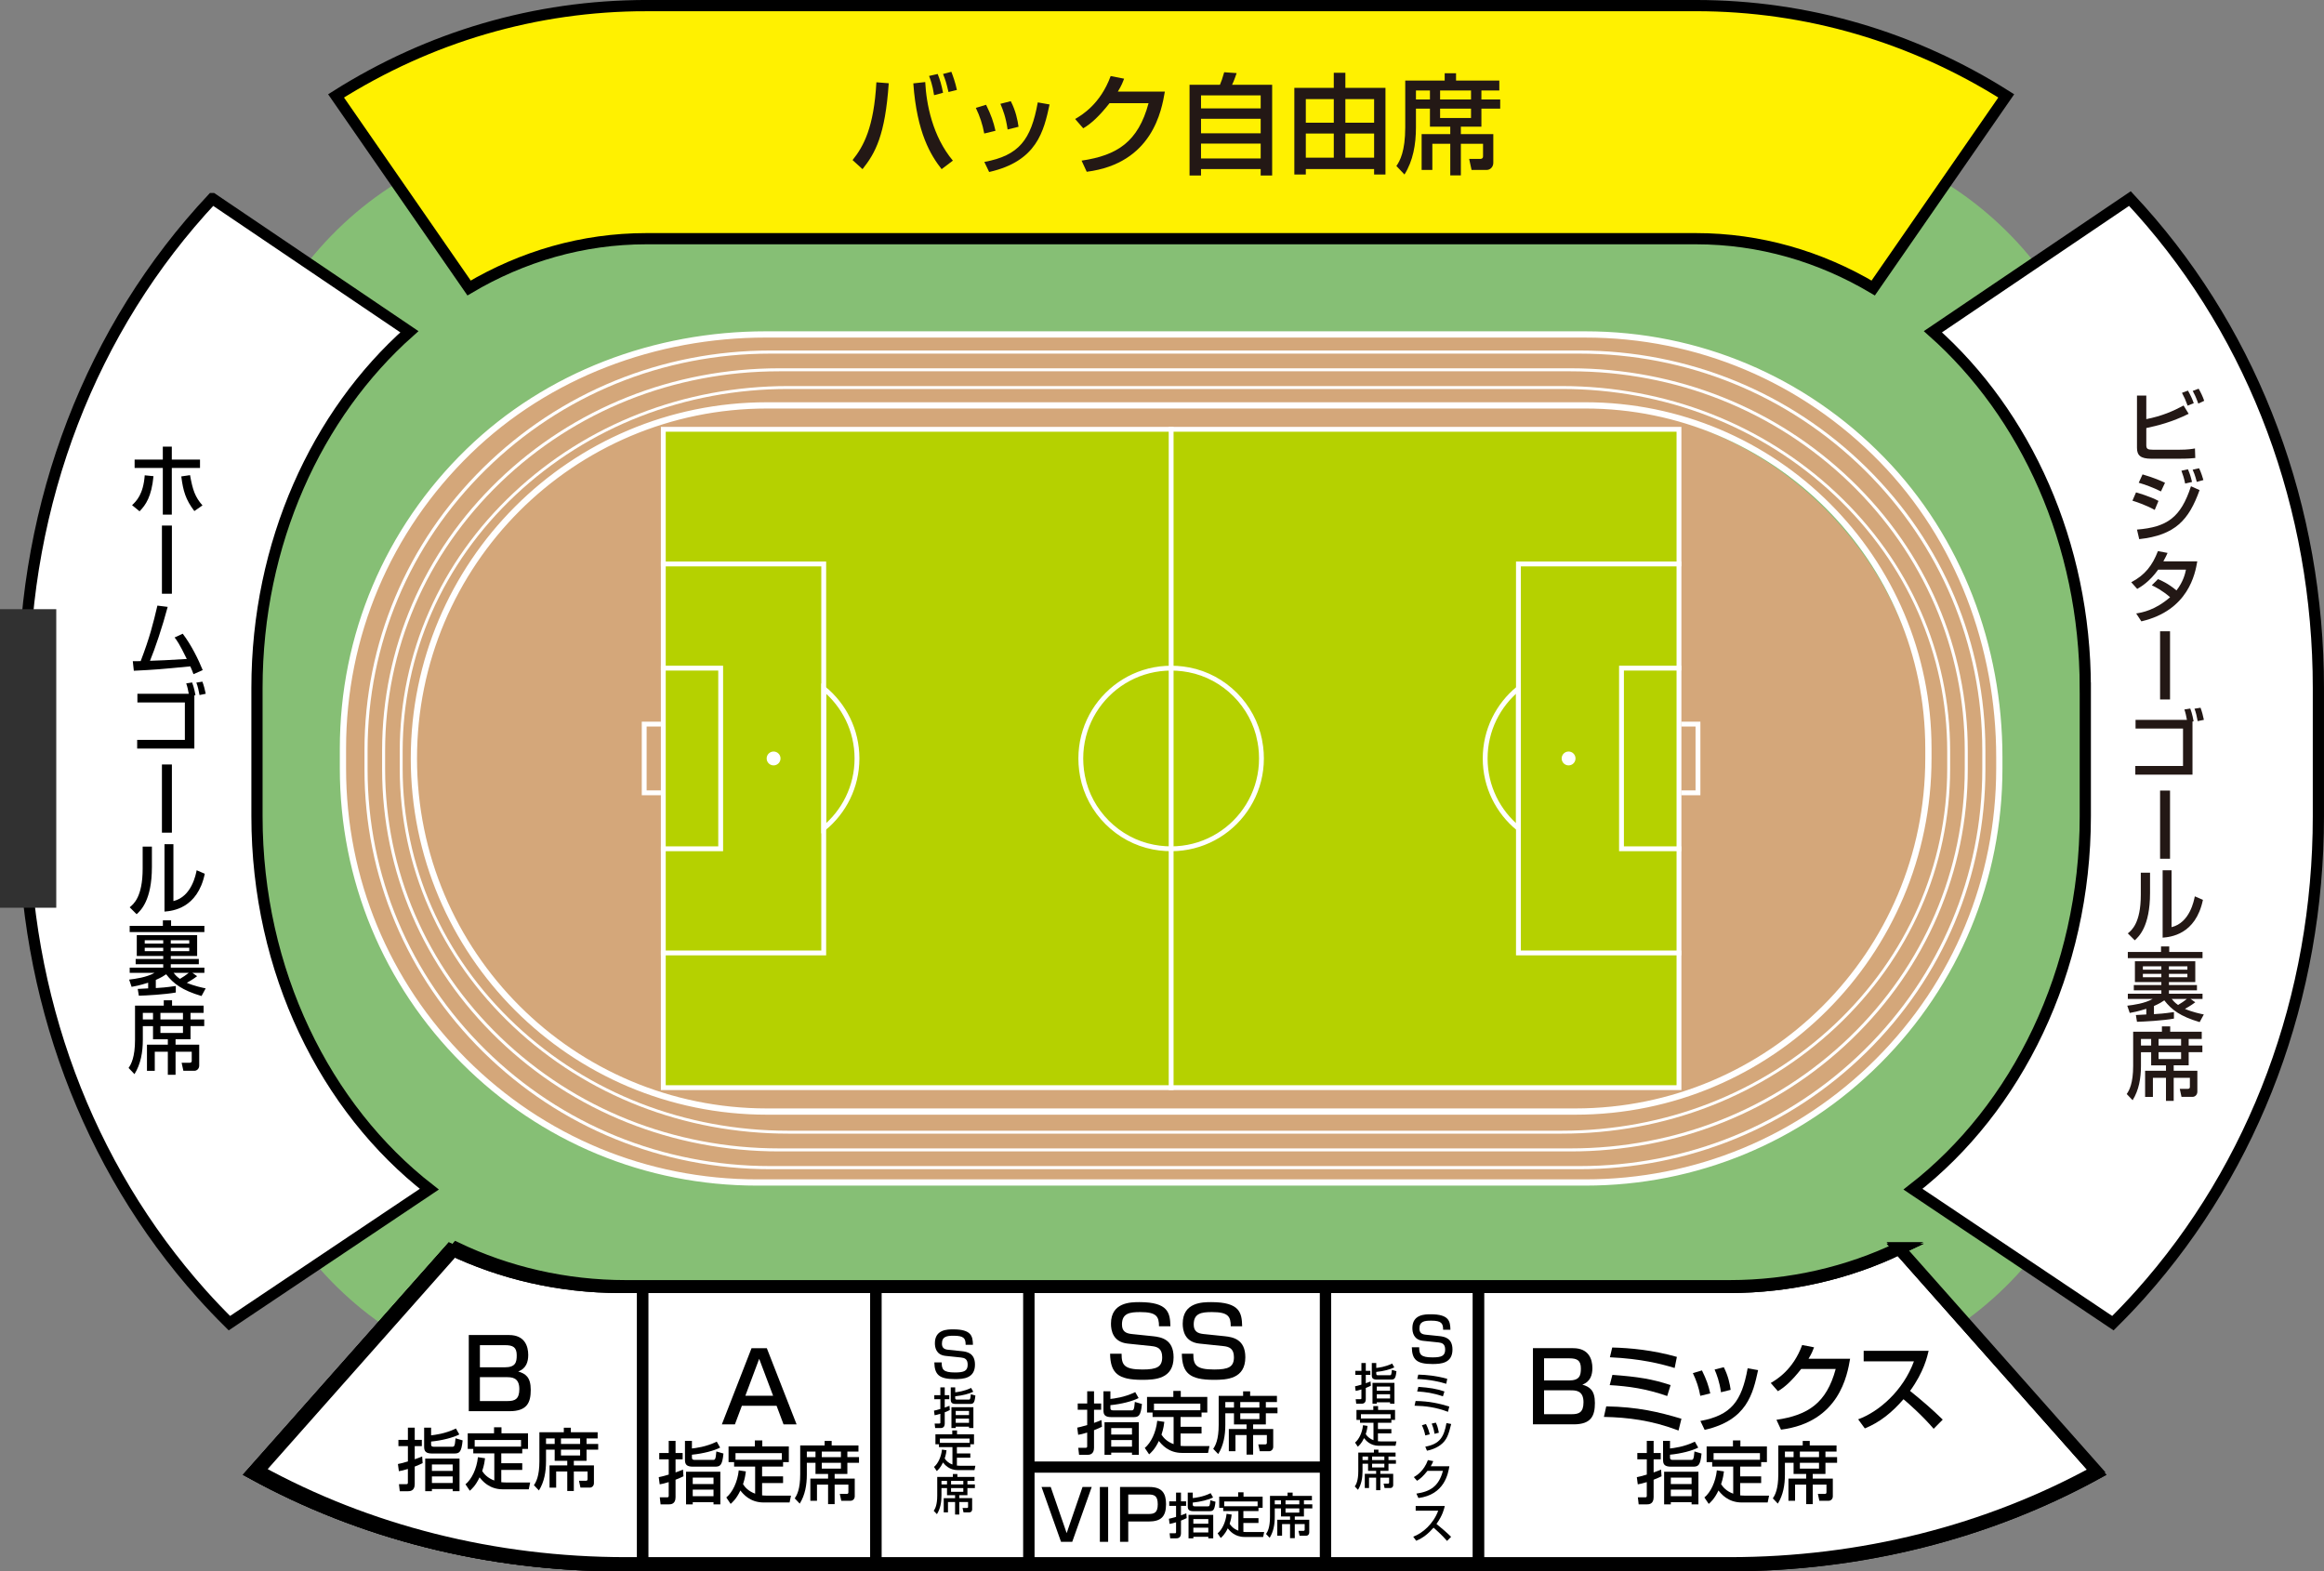
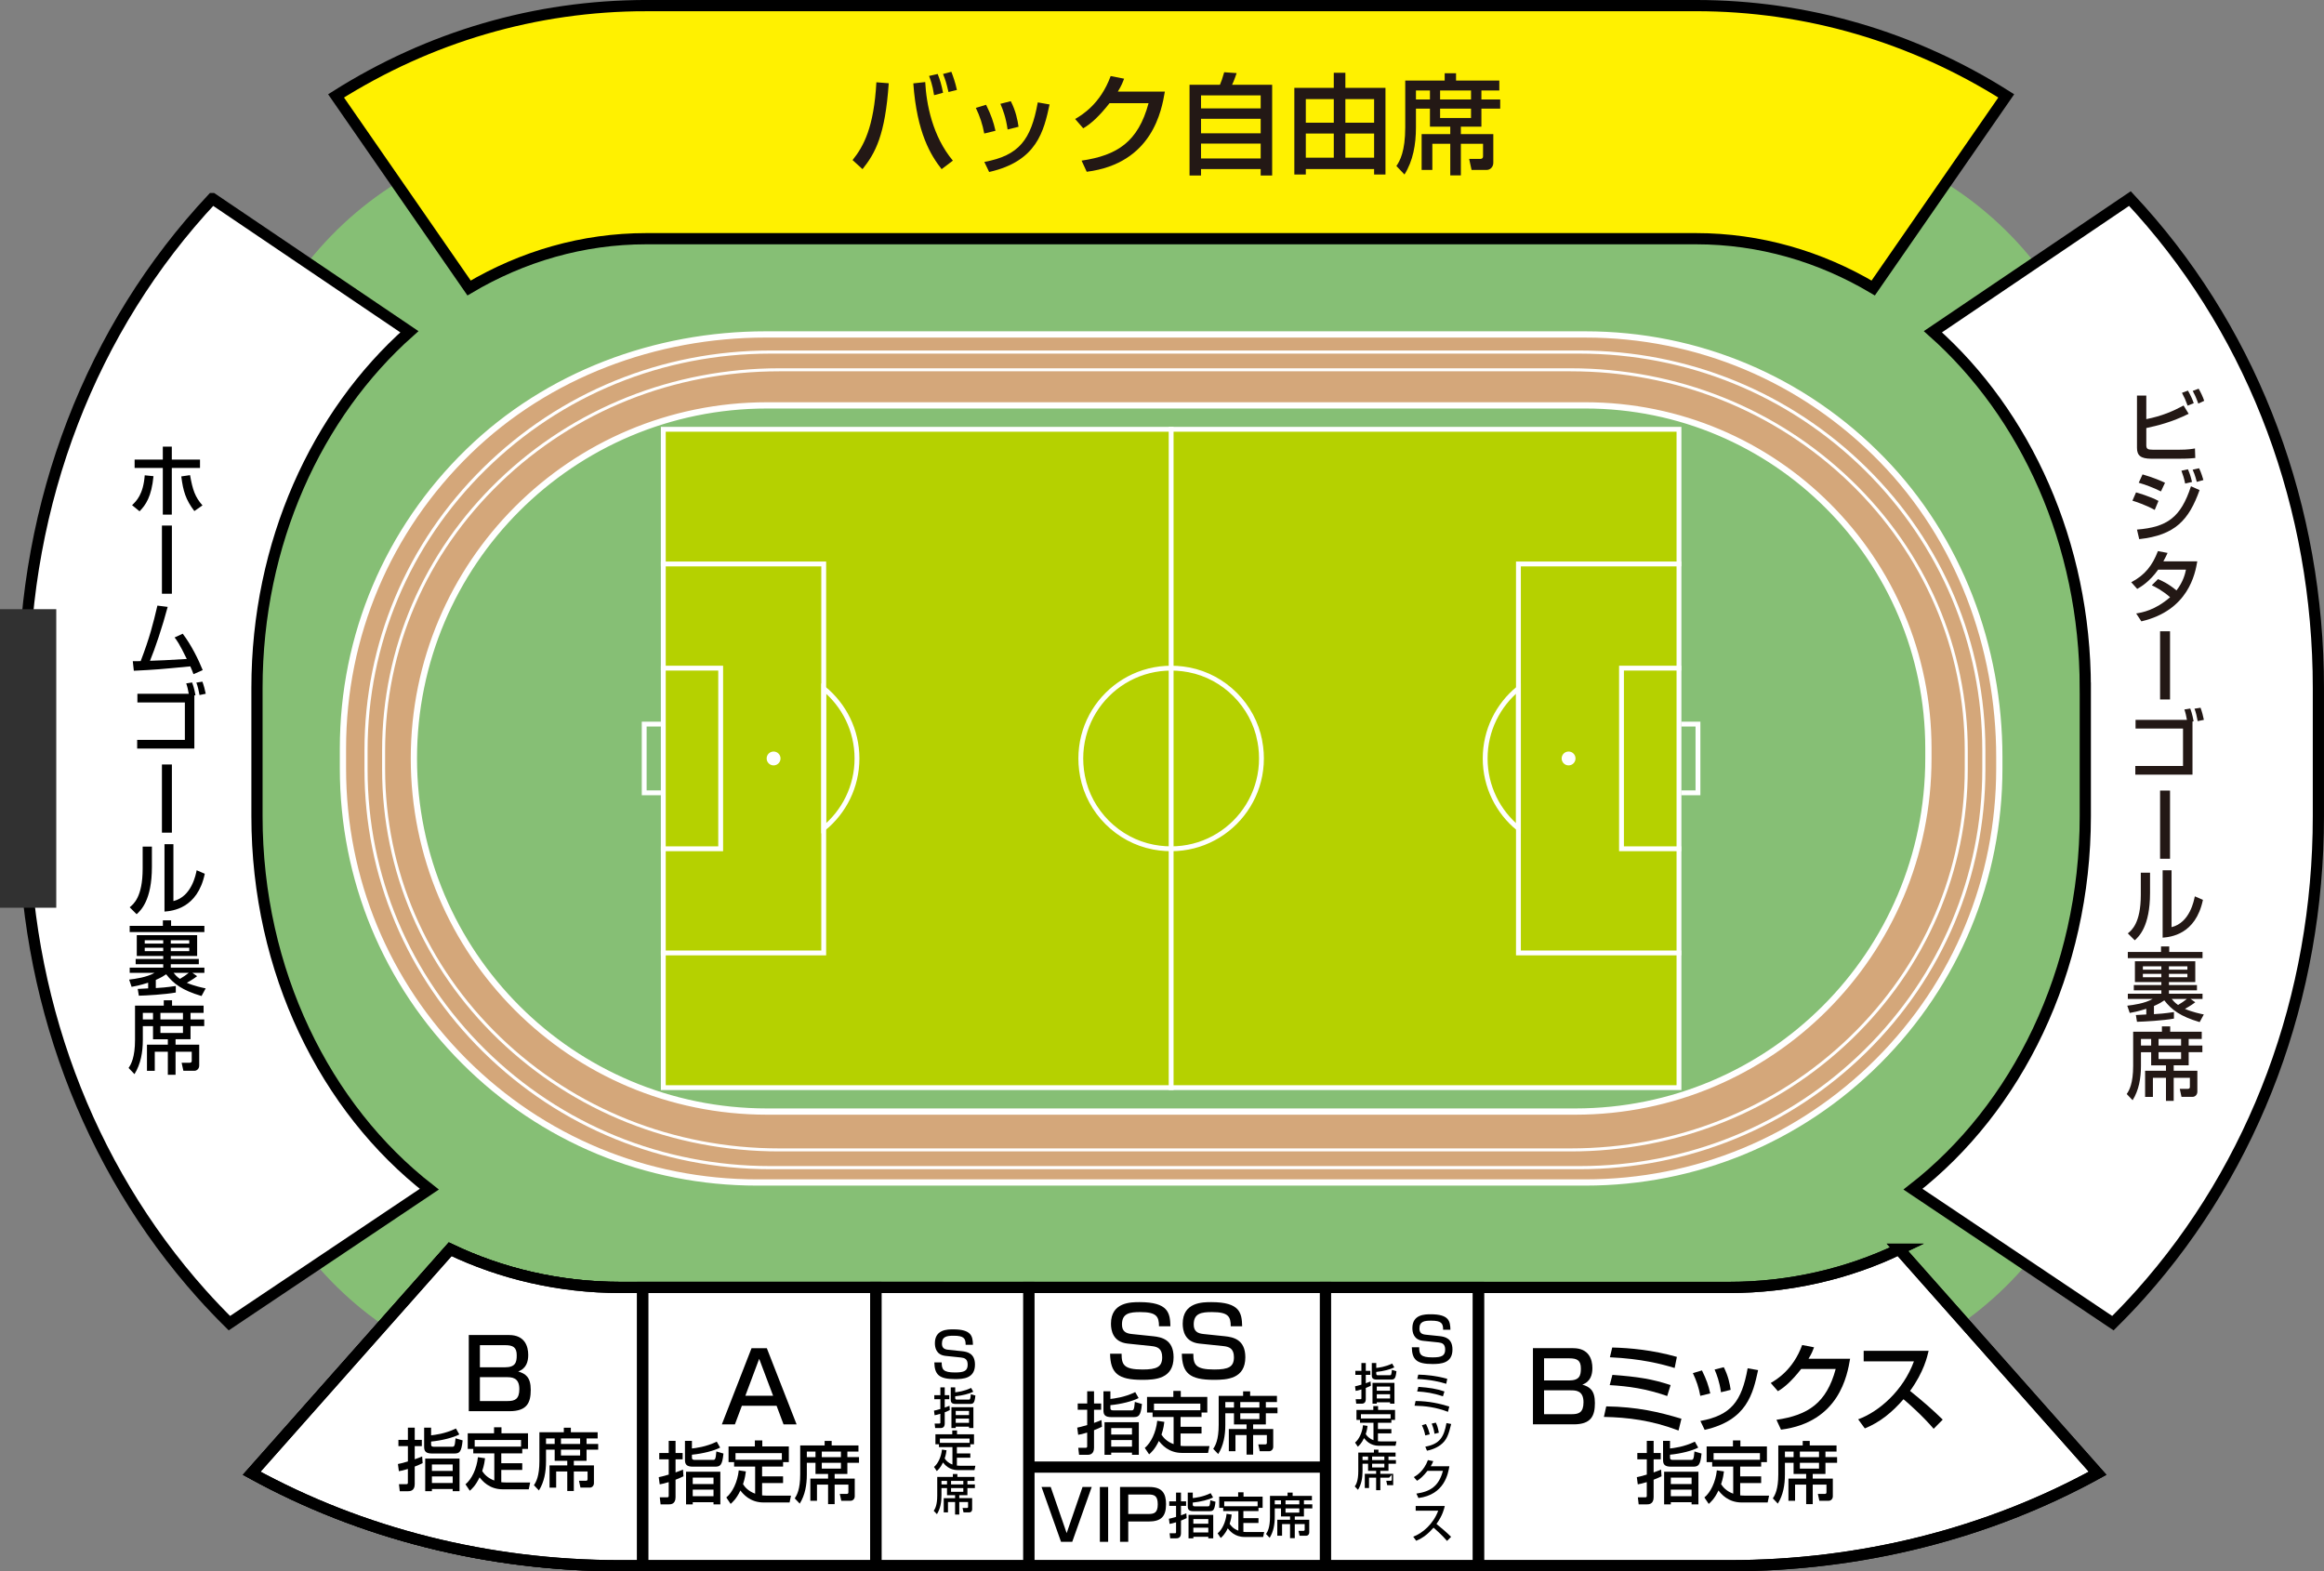
<svg xmlns="http://www.w3.org/2000/svg" id="_レイヤー_2" data-name="レイヤー 2" viewBox="0 0 3005.53 2032.16">
  <rect x="0" y="0" width="3005.53" height="2032.16" fill="#808080" stroke="none" />
  <defs>
    <style>
      .cls-1, .cls-2, .cls-3, .cls-4, .cls-5, .cls-6, .cls-7, .cls-8 {
        fill: none;
      }

      .cls-9 {
        fill: #b5d100;
      }

      .cls-2 {
        stroke-width: 3.9px;
      }

      .cls-2, .cls-3, .cls-4, .cls-10, .cls-5, .cls-11, .cls-12, .cls-7, .cls-8 {
        stroke-miterlimit: 10;
      }

      .cls-2, .cls-3, .cls-4, .cls-5, .cls-11, .cls-6 {
        stroke: #fff;
      }

      .cls-3 {
        stroke-width: 3.76px;
      }

      .cls-13 {
        fill: #86bf75;
      }

      .cls-4 {
        stroke-width: 6.26px;
      }

      .cls-10, .cls-14 {
        fill: #fff;
      }

      .cls-10, .cls-12, .cls-7, .cls-8 {
        stroke: #000;
      }

      .cls-10, .cls-12, .cls-8 {
        stroke-width: 14.49px;
      }

      .cls-5 {
        stroke-width: 4.03px;
      }

      .cls-15 {
        fill: #231815;
      }

      .cls-11 {
        stroke-width: 8.09px;
      }

      .cls-11, .cls-16 {
        fill: #d4a77a;
      }

      .cls-17 {
        fill: #020202;
      }

      .cls-12 {
        fill: #fff100;
      }

      .cls-6 {
        stroke-linejoin: round;
        stroke-width: 20px;
      }

      .cls-7 {
        stroke-width: 14.43px;
      }

      .cls-18 {
        fill: #313131;
      }
    </style>
  </defs>
  <g id="_レイヤー_5" data-name="レイヤー 5">
    <g>
      <g>
        <g>
          <path class="cls-13" d="M2731.24,1333.12c0,253.04-199.59,458.17-445.79,458.17H743.72c-246.17,0-445.78-205.13-445.78-458.17v-704.45c0-253.03,199.61-458.15,445.78-458.15h1541.73c246.2,0,445.79,205.13,445.79,458.15v704.45Z" />
-           <path class="cls-16" d="M2037.26,1437.56H991.93c-252.21,0-456.66-204.46-456.66-456.66h0c0-252.19,204.44-456.62,456.62-456.62h1045.41c252.19,0,456.62,204.44,456.62,456.62h0c0,252.21-204.46,456.66-456.66,456.66Z" />
          <path class="cls-11" d="M2050.17,524.27c245.07,0,443.75,198.64,443.75,443.73v12.9c0,252.21-204.46,456.66-456.66,456.66H991.93c-252.21,0-456.66-204.46-456.66-456.66h0c0-252.19,204.44-456.62,456.62-456.62h1058.28M2050.17,432.52H990.24c-142.56,0-281.87,51.87-384.14,151.19-104.76,101.74-162.58,238.55-162.58,384.28v25.79c0,143.05,55.71,277.52,156.83,378.67,101.15,101.14,235.62,156.83,378.66,156.83h1071.16c143.03,0,277.49-55.69,378.66-156.83,101.13-101.15,156.8-235.63,156.8-378.67v-14.71c0-142.67-51.99-282.07-151.49-384.31-101.76-104.56-238.42-162.24-383.97-162.24h0Z" />
          <g>
            <g>
              <rect class="cls-9" x="857.83" y="555.19" width="1313.52" height="851.43" />
              <path class="cls-14" d="M2168.22,558.33v845.16H860.96v-845.16h1307.26M2174.48,552.06H854.69v857.69h1319.79v-857.69h0Z" />
            </g>
            <line class="cls-4" x1="1514.59" y1="552.06" x2="1514.59" y2="1409.75" />
            <path class="cls-4" d="M1629.24,958.11c15.54,82.26-55.28,153.04-137.54,137.43-45.96-8.72-83.02-45.78-91.76-91.74-15.66-82.36,55.33-153.23,137.66-137.5,45.94,8.78,82.95,45.86,91.63,91.81Z" />
            <g>
              <g>
                <polyline class="cls-4" points="854.69 1232.41 1065.29 1232.41 1065.29 729.35 854.69 729.35" />
                <polyline class="cls-4" points="854.69 864.09 932.02 864.09 932.02 1097.71 854.69 1097.71" />
                <polyline class="cls-4" points="854.69 936.46 833.12 936.46 833.12 1025.33 854.69 1025.33" />
                <path class="cls-14" d="M1009.42,980.89c0,4.96-4.02,8.97-8.97,8.97s-8.97-4.01-8.97-8.97,4.03-8.96,8.97-8.96,8.97,4,8.97,8.96Z" />
              </g>
              <path class="cls-4" d="M1065.29,890.36v181.06c26.24-21.42,43.01-54.02,43.01-90.53s-16.77-69.08-43.01-90.53Z" />
            </g>
            <g>
              <g>
                <polyline class="cls-4" points="2174.33 729.35 1963.72 729.35 1963.72 1232.41 2174.33 1232.41" />
                <polyline class="cls-4" points="2174.33 1097.71 2097.01 1097.71 2097.01 864.09 2174.33 864.09" />
                <polyline class="cls-4" points="2174.33 1025.33 2195.9 1025.33 2195.9 936.46 2174.33 936.46" />
                <path class="cls-14" d="M2019.62,980.89c0-4.96,4.01-8.96,8.97-8.96s8.95,4,8.95,8.96-4,8.97-8.95,8.97-8.97-4.02-8.97-8.97Z" />
              </g>
              <path class="cls-4" d="M1963.72,1071.42v-181.06c-26.23,21.45-43.01,54.04-43.01,90.53s16.78,69.11,43.01,90.53Z" />
            </g>
          </g>
          <g>
            <path class="cls-12" d="M835.81,7.25c-143.35,0-280.66,40.6-401.21,116.77l172.04,248.44c68.78-40.74,146.71-63.76,229.18-63.76h1357.57c82.47,0,160.42,23.01,229.17,63.77l172.05-248.46c-120.58-76.17-257.87-116.77-401.22-116.77H835.81Z" />
            <path class="cls-14" d="M332.34,1055.7v-165.91c0-187.47,77.31-354.44,197.11-460.75l-254.77-172.24s-.01,0-.02,0C117.64,424.34,30.91,650.06,30.91,889.79v165.91c0,232.58,81.66,452.02,229.94,617.92,11.63,12.99,23.6,25.49,35.81,37.6l258.56-173.28c-134.34-104.44-222.88-281.62-222.88-482.24Z" />
          </g>
          <path class="cls-10" d="M2456.08,1615.63c-65.93,31.51-140.81,49.38-220.17,49.38H802.38c-79.36,0-154.26-17.87-220.18-49.38l-256.69,289.7c141.68,77.88,305.47,119.58,476.87,119.58h1433.54c171.4,0,335.19-41.7,476.86-119.58l-256.7-289.7Z" />
          <path class="cls-10" d="M1220.36,1665.01h-417.98c-79.36,0-154.26-17.87-220.18-49.38l-256.69,289.7c141.68,77.88,305.47,119.58,476.87,119.58h417.98" />
          <rect class="cls-10" x="1330.43" y="1665.01" width="383.8" height="359.9" />
          <rect class="cls-10" x="1330.43" y="1897.35" width="383.8" height="127.56" />
          <rect class="cls-10" x="1714.24" y="1665.01" width="197.78" height="359.9" />
          <rect class="cls-10" x="1132.66" y="1665.01" width="197.78" height="359.9" />
          <rect class="cls-10" x="831.1" y="1665.01" width="301.56" height="359.9" />
          <path class="cls-10" d="M332.34,1055.7v-165.91c0-187.47,77.31-354.44,197.11-460.75l-254.77-172.24s-.01,0-.02,0C117.64,424.34,30.91,650.06,30.91,889.79v165.91c0,232.58,81.66,452.02,229.94,617.92,11.63,12.99,23.6,25.49,35.81,37.6l258.56-173.28c-134.34-104.44-222.88-281.62-222.88-482.24Z" />
          <rect class="cls-18" x="0" y="787.84" width="72.76" height="386.11" />
          <path class="cls-10" d="M2696.83,889.79v165.91c0,200.62-88.53,377.79-222.86,482.24l258.56,173.28c12.2-12.11,24.15-24.61,35.78-37.6,148.29-165.9,229.96-385.34,229.96-617.92v-165.91c0-232.6-81.67-452.03-229.96-617.91-4.54-5.11-9.17-10.11-13.79-15.08l-254.78,172.24c119.76,106.31,197.08,273.28,197.08,460.75Z" />
        </g>
        <path class="cls-8" d="M2456.08,1615.63c-65.93,31.51-140.81,49.38-220.17,49.38H802.38c-79.36,0-154.26-17.87-220.18-49.38l-256.69,289.7c141.68,77.88,305.47,119.58,476.87,119.58h1433.54c171.4,0,335.19-41.7,476.86-119.58l-256.7-289.7Z" />
      </g>
-       <path class="cls-7" d="M2455.85,1613.57c-65.63,31.37-140.18,49.16-219.19,49.16H809.51c-79.01,0-153.57-17.79-219.2-49.16l-255.55,288.41c141.05,77.54,304.11,119.05,474.75,119.05h1427.15c170.64,0,333.7-41.51,474.74-119.05l-255.56-288.41Z" />
    </g>
    <path class="cls-5" d="M2042.61,455.31H996.39c-139.71,0-271.04,53.57-369.85,150.85-98.77,97.25-153.17,226.55-153.17,364.12v24.8c0,137.58,54.4,266.91,153.17,364.17,98.81,97.26,230.14,150.83,369.85,150.83h1046.22c139.71,0,271.02-53.57,369.85-150.83,98.78-97.26,153.16-226.6,153.16-364.17v-24.8c0-137.57-54.38-266.87-153.16-364.12-98.83-97.28-230.14-150.85-369.85-150.85h0Z" />
    <path class="cls-2" d="M2031.24,478.25h-1023.47c-136.68,0-265.15,51.24-361.81,144.3-96.62,93-149.85,216.7-149.85,348.27v23.73c0,131.61,53.23,255.3,149.85,348.35,96.65,93.01,225.13,144.25,361.81,144.25h1023.47c136.66,0,265.13-51.23,361.81-144.25,96.62-93.05,149.83-216.74,149.83-348.35v-23.73c0-131.57-53.21-255.27-149.83-348.27-96.68-93.06-225.15-144.3-361.81-144.3h0Z" />
-     <path class="cls-3" d="M2019.86,501.17h-1000.72c-133.65,0-259.27,48.91-353.77,137.74-94.48,88.79-146.52,206.85-146.52,332.44v22.66c0,125.62,52.04,243.7,146.52,332.51,94.5,88.8,220.12,137.7,353.77,137.7h1000.72c133.63,0,259.24-48.91,353.77-137.7,94.48-88.81,146.5-206.89,146.5-332.51v-22.66c0-125.59-52.02-243.65-146.5-332.44-94.53-88.83-220.14-137.74-353.77-137.74h0Z" />
    <g>
      <path class="cls-1" d="M1352.34,352.51c-.18.65-.24.71-.29,1.18l-.12,1-.29,1.71-.18,1.42c-2.48,16.93-7.08,28.56-14.99,37.65-2.77-2.66-3.89-3.54-6.73-5.07,3.54-3.54,5.96-7.14,8.44-12.57,2.54-5.49,4.6-12.8,5.55-20.24.35-2.42.53-4.43.53-5.72v-.83l8.08,1.48ZM1369.1,351.03c.06,2.71,1.12,8.5,2.48,13.57,2.89,10.92,7.02,18.88,13.16,25.49-3.01,1.89-4.25,2.89-6.49,5.43-7.85-9.38-13.34-22.95-15.64-38.83-.35-2.42-.53-3.36-.83-4.25l7.32-1.42ZM1374.12,347.49c2.18,3.07,3.48,5.55,4.9,9.5l-4.48,1.42c-1.36-3.78-2.6-6.31-4.84-9.62l4.43-1.3ZM1382.26,356.05c-1.36-3.66-2.83-6.61-4.72-9.32l4.37-1.24c2.24,3.13,3.54,5.61,4.84,9.15l-4.48,1.42Z" />
      <path class="cls-1" d="M1397.59,361.3c2.48,4.54,3.66,7.38,5.78,13.98l-6.67,2.12c-1.53-5.96-2.71-9.09-5.37-14.28l6.25-1.83ZM1431.46,361.71c-.35.88-.47,1.18-.83,3.01-1.71,8.02-4.37,14.52-8.14,19.65-4.37,5.96-9.26,9.79-18,14.22-1.53-2.6-2.24-3.48-4.72-5.84,4.13-1.59,6.55-2.89,10.03-5.43,6.9-5.02,10.86-11.03,13.39-20.48.77-2.89,1.06-4.96,1.06-6.79l7.2,1.65ZM1410.16,358.88c3.13,5.84,4.25,8.44,5.72,13.57l-6.55,2.07c-1.12-4.48-2.89-9.03-5.37-13.87l6.2-1.77Z" />
      <path class="cls-1" d="M1485.33,357.47c-.59.89-.83,1.42-1.48,3.54-2.71,8.97-6.9,16.93-12.1,22.78-5.43,6.2-11.92,10.8-21.01,14.99-1.65-2.95-2.42-3.95-5.02-6.2,5.9-2.42,9.21-4.19,12.92-6.96,8.44-6.25,13.98-14.34,17.23-24.9l-17.76.3c-3.6,5.72-8.2,10.8-13.81,15.11-1.77-2.42-2.66-3.19-5.72-5.07,6.73-4.6,10.98-9.32,15.28-17.11,1.83-3.36,2.77-5.66,3.01-7.79l8.08,1.59q-.35.53-1,1.83-.18.29-.77,1.65-.18.35-.77,1.53-.35.83-.94,1.89c.77-.06,1.71-.12,2.83-.12l12.92-.18c2.3,0,2.95-.12,4.31-.59l3.78,3.72Z" />
-       <path class="cls-1" d="M1536.43,397.18c-4.9-6.02-11.68-12.63-18.11-17.52-6.67,7.44-13.45,12.63-22.48,17.05-1.65-3.07-2.36-4.01-4.78-6.55,4.54-1.77,7.38-3.36,11.8-6.49,8.91-6.25,15.99-14.81,19.83-24.02l.65-1.53q-.94.06-19.53.35c-2.83.06-4.43.18-6.43.47l-.24-7.55c1.65.29,2.77.35,5.19.35h1.42l20.77-.29c3.3-.06,3.78-.12,5.25-.65l3.89,4.01c-.77.89-1.24,1.71-1.89,3.19-2.71,6.31-5.61,11.45-9.21,16.29,3.72,2.48,6.9,4.96,10.92,8.56q1.48,1.3,8.62,8.2l-5.67,6.14Z" />
      <path class="cls-1" d="M1593.6,356.82c-.77,1-.88,1.24-1.83,3.95-1.89,5.37-5.13,12.27-7.55,16.23-6.02,9.79-14.34,16.76-26.91,22.54-1.89-3.19-2.66-4.19-4.9-6.08,5.02-2.07,7.97-3.54,11.51-5.9,4.19-2.71,6.67-4.84,9.68-8.2-4.13-3.54-7.67-6.02-12.1-8.44l4.48-5.25c4.96,2.77,7.43,4.43,11.86,7.91,2.77-4.25,4.78-8.38,6.61-13.93l-18.35.18c-3.66,6.08-7.85,10.86-13.81,15.87-1.95-2.18-2.83-2.95-5.9-4.72,6.49-4.84,11.21-10.21,14.81-16.82,1.71-3.13,2.89-6.02,3.42-8.2l7.67,1.71q-.65,1.06-1.77,3.3c-.71,1.59-1.12,2.3-1.42,2.83q.94-.12,15.34-.24c2.42-.06,3.66-.18,5.19-.71l3.95,3.95Z" />
      <path class="cls-1" d="M1601.38,388.15c5.08-.29,12.1-2.01,17.47-4.37,7.38-3.19,12.86-7.73,17.53-14.46,2.6-3.78,4.25-7.02,6.02-11.8,2.3,2.77,3.25,3.66,6.25,5.78-5.02,10.8-10.62,17.76-18.7,23.13-6.02,4.01-13.34,6.9-22.48,8.85-2.36.47-2.54.53-3.89,1l-2.18-8.14ZM1606.4,351.51c7.02,4.37,10.68,7.08,15.22,11.39l-5.07,6.43c-4.72-5.02-9.56-8.91-15.05-11.98l4.9-5.84Z" />
      <path class="cls-1" d="M1660.5,397.88c.24-1.65.35-3.25.35-6.61v-37.82c-.06-3.42-.12-4.6-.35-6.02h8.08c-.18,1.59-.24,2.71-.24,6.2v10.98c6.84,2.24,17.47,7.2,26.79,12.45l-4.13,6.96c-4.13-2.95-12.51-7.49-20.89-11.27-1.36-.65-1.53-.71-2.01-1,.18,1.65.24,2.66.24,4.01v15.58c0,3.19.06,4.84.24,6.55h-8.08ZM1684.81,350.5c2.6,2.77,4.19,5.02,6.2,8.67l-4.13,2.18c-1.95-3.6-3.6-5.96-6.2-8.79l4.13-2.07ZM1693.96,357.64c-1.77-3.25-3.72-6.02-6.02-8.56l3.95-2.06c2.66,2.71,4.31,4.96,6.14,8.32l-4.07,2.3Z" />
    </g>
    <g>
      <path class="cls-1" d="M1373.09,1576.74c-.65,1.12-.89,1.59-2.07,4.25-3.72,8.79-6.02,13.28-8.32,16.7,4.96,4.19,8.02,7.08,13.16,12.51l-5.66,6.08c-3.07-4.01-6.61-7.67-11.98-12.45-2.54,3.36-5.61,6.67-9.21,9.85-4.25,3.72-8.02,6.37-14.04,9.74-1.59-2.83-2.54-3.89-5.19-6.14,6.55-3.25,10.62-5.96,15.28-10.21,2.83-2.54,5.19-5.07,7.49-8.02-4.72-3.89-10.39-7.73-15.64-10.62l5.19-5.19c4.31,2.54,6.84,4.19,9.74,6.25q4.43,3.19,4.9,3.48c3.78-6.2,7.55-14.75,8.32-19l8.02,2.77Z" />
      <path class="cls-1" d="M1430.56,1578.04c-1,.89-1.3,1.12-2.18,2.07-4.43,4.6-8.85,8.44-13.93,12.16v25.2c0,3.25.06,4.96.3,6.55h-8.26c.3-1.71.35-2.89.35-6.37v-20.77c-6.9,4.13-10.21,5.67-21.06,9.56-1.24-3.07-1.89-4.07-3.95-6.73,11.68-3.19,21.6-8.08,30.98-15.34,5.25-4.07,9.26-8.14,10.98-11.03l6.79,4.72Z" />
      <path class="cls-1" d="M1438.4,1614.15c5.07-.29,12.1-2.01,17.47-4.37,7.38-3.19,12.86-7.73,17.52-14.46,2.6-3.78,4.25-7.02,6.02-11.8,2.3,2.77,3.25,3.66,6.25,5.78-5.02,10.8-10.62,17.76-18.7,23.13-6.02,4.01-13.34,6.9-22.48,8.85-2.36.47-2.54.53-3.89,1l-2.18-8.14ZM1443.41,1577.51c7.02,4.37,10.68,7.08,15.22,11.39l-5.07,6.43c-4.72-5.02-9.56-8.91-15.05-11.98l4.9-5.84Z" />
      <path class="cls-1" d="M1533.69,1623.18c-4.9-6.02-11.68-12.63-18.11-17.52-6.67,7.43-13.45,12.63-22.48,17.05-1.65-3.07-2.36-4.01-4.78-6.55,4.54-1.77,7.38-3.36,11.8-6.49,8.91-6.25,15.99-14.81,19.83-24.02l.65-1.53q-.94.06-19.53.35c-2.83.06-4.43.18-6.43.47l-.24-7.55c1.65.29,2.77.35,5.19.35h1.42l20.77-.29c3.3-.06,3.78-.12,5.25-.65l3.89,4.01c-.77.89-1.24,1.71-1.89,3.19-2.71,6.31-5.61,11.45-9.21,16.29,3.72,2.48,6.9,4.96,10.92,8.56q1.48,1.3,8.62,8.2l-5.67,6.14Z" />
      <path class="cls-1" d="M1590.86,1582.82c-.77,1-.88,1.24-1.83,3.95-1.89,5.37-5.13,12.27-7.55,16.23-6.02,9.79-14.34,16.76-26.91,22.54-1.89-3.19-2.66-4.19-4.9-6.08,5.02-2.07,7.97-3.54,11.51-5.9,4.19-2.71,6.67-4.84,9.68-8.2-4.13-3.54-7.67-6.02-12.1-8.44l4.48-5.25c4.96,2.77,7.43,4.43,11.86,7.91,2.77-4.25,4.78-8.38,6.61-13.92l-18.35.18c-3.66,6.08-7.85,10.86-13.81,15.87-1.95-2.18-2.83-2.95-5.9-4.72,6.49-4.84,11.21-10.21,14.81-16.82,1.71-3.13,2.89-6.02,3.42-8.2l7.67,1.71q-.65,1.06-1.77,3.3c-.71,1.59-1.12,2.3-1.42,2.83q.94-.12,15.34-.24c2.42-.06,3.66-.18,5.19-.71l3.95,3.95Z" />
      <path class="cls-1" d="M1598.65,1614.15c5.07-.29,12.1-2.01,17.47-4.37,7.38-3.19,12.86-7.73,17.52-14.46,2.6-3.78,4.25-7.02,6.02-11.8,2.3,2.77,3.25,3.66,6.25,5.78-5.02,10.8-10.62,17.76-18.71,23.13-6.02,4.01-13.33,6.9-22.48,8.85-2.36.47-2.54.53-3.89,1l-2.18-8.14ZM1603.66,1577.51c7.02,4.37,10.68,7.08,15.22,11.39l-5.08,6.43c-4.72-5.02-9.56-8.91-15.05-11.98l4.9-5.84Z" />
      <path class="cls-1" d="M1657.76,1623.88c.24-1.65.35-3.25.35-6.61v-37.82c-.06-3.42-.12-4.6-.35-6.02h8.08c-.18,1.59-.24,2.71-.24,6.2v10.97c6.84,2.24,17.47,7.2,26.79,12.45l-4.13,6.96c-4.13-2.95-12.51-7.49-20.89-11.27-1.36-.65-1.53-.71-2.01-1,.18,1.65.24,2.66.24,4.01v15.58c0,3.19.06,4.84.24,6.55h-8.08ZM1682.08,1576.5c2.6,2.77,4.19,5.02,6.2,8.67l-4.13,2.18c-1.95-3.6-3.6-5.96-6.2-8.79l4.13-2.07ZM1691.22,1583.64c-1.77-3.25-3.72-6.02-6.02-8.56l3.95-2.06c2.66,2.71,4.31,4.96,6.14,8.32l-4.07,2.3Z" />
    </g>
    <g>
      <path class="cls-1" d="M2642.71,784.02l.06-2.66v-1.89c0-3.89-.06-5.19-.3-6.55h7.61c-.18,1.36-.24,1.65-.24,3.95q0,3.6-.06,7.14h3.78c4.19,0,5.37-.06,7.67-.41v7.2c-2.07-.24-3.66-.29-7.55-.29h-3.95c-.12,7.08-.12,7.49-.41,9.74-.83,7.55-3.36,12.57-8.5,16.93-3.19,2.71-6.08,4.25-11.51,6.2-1.12-2.54-1.89-3.66-4.42-6.25,5.61-1.71,8.44-3.13,11.27-5.61,4.01-3.48,5.72-7.38,6.25-14.16.12-1.36.12-2.77.24-6.84h-15.28v8.85c0,2.48.06,3.42.24,4.96h-7.67c.18-1.3.24-2.89.24-5.07v-8.73h-3.6c-3.89,0-5.49.06-7.55.29v-7.2c2.3.35,3.48.41,7.67.41h3.48v-5.9c0-2.48-.06-3.72-.29-5.25h7.73c-.24,1.95-.24,2.06-.24,5.07v6.08h15.34Z" />
      <path class="cls-1" d="M2657.46,828.09c-1,.89-1.3,1.12-2.18,2.07-4.43,4.6-8.85,8.44-13.93,12.16v25.2c0,3.25.06,4.96.3,6.55h-8.26c.3-1.71.35-2.89.35-6.37v-20.77c-6.9,4.13-10.21,5.66-21.07,9.56-1.24-3.07-1.89-4.07-3.95-6.73,11.68-3.19,21.6-8.08,30.98-15.34,5.25-4.07,9.26-8.14,10.97-11.03l6.79,4.72Z" />
      <path class="cls-1" d="M2620.23,931.58c.24-1.65.35-3.25.35-6.61v-37.82c-.06-3.42-.12-4.6-.35-6.02h8.08c-.18,1.59-.24,2.71-.24,6.2v10.98c6.84,2.24,17.47,7.2,26.79,12.45l-4.13,6.96c-4.13-2.95-12.51-7.49-20.89-11.27-1.36-.65-1.53-.71-2.01-1,.18,1.65.24,2.66.24,4.01v15.58c0,3.19.06,4.84.24,6.55h-8.08ZM2644.54,884.2c2.6,2.77,4.19,5.02,6.2,8.67l-4.13,2.18c-1.95-3.6-3.6-5.96-6.2-8.79l4.13-2.07ZM2653.69,891.34c-1.77-3.25-3.72-6.02-6.02-8.56l3.95-2.06c2.66,2.71,4.31,4.96,6.14,8.32l-4.07,2.3Z" />
      <path class="cls-1" d="M2654.99,986.57c-4.9-6.02-11.68-12.63-18.12-17.53-6.67,7.44-13.45,12.63-22.48,17.05-1.65-3.07-2.36-4.01-4.78-6.55,4.54-1.77,7.38-3.36,11.8-6.49,8.91-6.25,15.99-14.81,19.83-24.02l.65-1.53q-.94.06-19.53.35c-2.83.06-4.43.18-6.43.47l-.24-7.55c1.65.29,2.77.35,5.19.35h1.42l20.77-.29c3.3-.06,3.78-.12,5.25-.65l3.89,4.01c-.77.89-1.24,1.71-1.89,3.19-2.71,6.31-5.61,11.45-9.21,16.29,3.72,2.48,6.9,4.96,10.92,8.56q1.47,1.3,8.61,8.2l-5.66,6.14Z" />
      <path class="cls-1" d="M2657.4,1000.49c-.77,1-.88,1.24-1.83,3.95-1.89,5.37-5.13,12.27-7.55,16.23-6.02,9.79-14.34,16.76-26.91,22.54-1.89-3.19-2.66-4.19-4.9-6.08,5.02-2.07,7.97-3.54,11.51-5.9,4.19-2.71,6.67-4.84,9.68-8.2-4.13-3.54-7.67-6.02-12.1-8.44l4.48-5.25c4.96,2.77,7.43,4.43,11.86,7.91,2.77-4.25,4.78-8.38,6.61-13.92l-18.35.18c-3.66,6.08-7.85,10.86-13.81,15.87-1.95-2.18-2.83-2.95-5.9-4.72,6.49-4.84,11.21-10.21,14.81-16.82,1.71-3.13,2.89-6.02,3.42-8.2l7.67,1.71q-.65,1.06-1.77,3.3c-.71,1.59-1.12,2.3-1.42,2.83q.94-.12,15.34-.24c2.42-.06,3.66-.18,5.19-.71l3.95,3.95Z" />
      <path class="cls-1" d="M2612.68,1085.34c5.08-.29,12.1-2.01,17.47-4.37,7.38-3.19,12.86-7.73,17.53-14.46,2.6-3.78,4.25-7.02,6.02-11.8,2.3,2.77,3.25,3.66,6.25,5.78-5.02,10.8-10.62,17.76-18.7,23.13-6.02,4.01-13.34,6.9-22.48,8.85-2.36.47-2.54.53-3.89,1l-2.18-8.14ZM2617.69,1048.7c7.02,4.37,10.68,7.08,15.22,11.39l-5.07,6.43c-4.72-5.02-9.56-8.91-15.05-11.98l4.9-5.84Z" />
      <path class="cls-1" d="M2620.23,1150.65c.24-1.65.35-3.25.35-6.61v-37.82c-.06-3.42-.12-4.6-.35-6.02h8.08c-.18,1.59-.24,2.71-.24,6.2v10.97c6.84,2.24,17.47,7.2,26.79,12.45l-4.13,6.96c-4.13-2.95-12.51-7.49-20.89-11.27-1.36-.65-1.53-.71-2.01-1,.18,1.65.24,2.66.24,4.01v15.58c0,3.19.06,4.84.24,6.55h-8.08ZM2644.54,1103.27c2.6,2.77,4.19,5.02,6.2,8.67l-4.13,2.18c-1.95-3.6-3.6-5.96-6.2-8.79l4.13-2.07ZM2653.69,1110.41c-1.77-3.25-3.72-6.02-6.02-8.56l3.95-2.06c2.66,2.71,4.31,4.96,6.14,8.32l-4.07,2.3Z" />
    </g>
    <g>
      <path class="cls-1" d="M403.71,784.02l.06-2.66v-1.89c0-3.89-.06-5.19-.3-6.55h7.61c-.18,1.36-.24,1.65-.24,3.95q0,3.6-.06,7.14h3.78c4.19,0,5.37-.06,7.67-.41v7.2c-2.07-.24-3.66-.29-7.55-.29h-3.95c-.12,7.08-.12,7.49-.41,9.74-.83,7.55-3.36,12.57-8.5,16.93-3.19,2.71-6.08,4.25-11.51,6.2-1.12-2.54-1.89-3.66-4.42-6.25,5.61-1.71,8.44-3.13,11.27-5.61,4.01-3.48,5.72-7.38,6.25-14.16.12-1.36.12-2.77.24-6.84h-15.28v8.85c0,2.48.06,3.42.24,4.96h-7.67c.18-1.3.24-2.89.24-5.07v-8.73h-3.6c-3.89,0-5.49.06-7.55.29v-7.2c2.3.35,3.48.41,7.67.41h3.48v-5.9c0-2.48-.06-3.72-.29-5.25h7.73c-.24,1.95-.24,2.06-.24,5.07v6.08h15.34Z" />
      <path class="cls-1" d="M418.47,828.09c-1,.89-1.3,1.12-2.18,2.07-4.43,4.6-8.85,8.44-13.93,12.16v25.2c0,3.25.06,4.96.3,6.55h-8.26c.3-1.71.35-2.89.35-6.37v-20.77c-6.9,4.13-10.21,5.66-21.07,9.56-1.24-3.07-1.89-4.07-3.95-6.73,11.68-3.19,21.6-8.08,30.98-15.34,5.25-4.07,9.26-8.14,10.97-11.03l6.79,4.72Z" />
      <path class="cls-1" d="M381.23,931.58c.24-1.65.35-3.25.35-6.61v-37.82c-.06-3.42-.12-4.6-.35-6.02h8.08c-.18,1.59-.24,2.71-.24,6.2v10.98c6.84,2.24,17.47,7.2,26.79,12.45l-4.13,6.96c-4.13-2.95-12.51-7.49-20.89-11.27-1.36-.65-1.53-.71-2.01-1,.18,1.65.24,2.66.24,4.01v15.58c0,3.19.06,4.84.24,6.55h-8.08ZM405.54,884.2c2.6,2.77,4.19,5.02,6.2,8.67l-4.13,2.18c-1.95-3.6-3.6-5.96-6.2-8.79l4.13-2.07ZM414.69,891.34c-1.77-3.25-3.72-6.02-6.02-8.56l3.95-2.06c2.66,2.71,4.31,4.96,6.14,8.32l-4.07,2.3Z" />
      <path class="cls-1" d="M415.99,986.57c-4.9-6.02-11.68-12.63-18.12-17.53-6.67,7.44-13.45,12.63-22.48,17.05-1.65-3.07-2.36-4.01-4.78-6.55,4.54-1.77,7.38-3.36,11.8-6.49,8.91-6.25,15.99-14.81,19.83-24.02l.65-1.53q-.94.06-19.53.35c-2.83.06-4.43.18-6.43.47l-.24-7.55c1.65.29,2.77.35,5.19.35h1.42l20.77-.29c3.3-.06,3.78-.12,5.25-.65l3.89,4.01c-.77.89-1.24,1.71-1.89,3.19-2.71,6.31-5.61,11.45-9.21,16.29,3.72,2.48,6.9,4.96,10.92,8.56q1.47,1.3,8.61,8.2l-5.66,6.14Z" />
      <path class="cls-1" d="M418.41,1000.49c-.77,1-.88,1.24-1.83,3.95-1.89,5.37-5.13,12.27-7.55,16.23-6.02,9.79-14.34,16.76-26.91,22.54-1.89-3.19-2.66-4.19-4.9-6.08,5.02-2.07,7.97-3.54,11.51-5.9,4.19-2.71,6.67-4.84,9.68-8.2-4.13-3.54-7.67-6.02-12.1-8.44l4.48-5.25c4.96,2.77,7.43,4.43,11.86,7.91,2.77-4.25,4.78-8.38,6.61-13.92l-18.35.18c-3.66,6.08-7.85,10.86-13.81,15.87-1.95-2.18-2.83-2.95-5.9-4.72,6.49-4.84,11.21-10.21,14.81-16.82,1.71-3.13,2.89-6.02,3.42-8.2l7.67,1.71q-.65,1.06-1.77,3.3c-.71,1.59-1.12,2.3-1.42,2.83q.94-.12,15.34-.24c2.42-.06,3.66-.18,5.19-.71l3.95,3.95Z" />
      <path class="cls-1" d="M373.68,1085.34c5.08-.29,12.1-2.01,17.47-4.37,7.38-3.19,12.86-7.73,17.53-14.46,2.6-3.78,4.25-7.02,6.02-11.8,2.3,2.77,3.25,3.66,6.25,5.78-5.02,10.8-10.62,17.76-18.7,23.13-6.02,4.01-13.34,6.9-22.48,8.85-2.36.47-2.54.53-3.89,1l-2.18-8.14ZM378.7,1048.7c7.02,4.37,10.68,7.08,15.22,11.39l-5.07,6.43c-4.72-5.02-9.56-8.91-15.05-11.98l4.9-5.84Z" />
      <path class="cls-1" d="M381.23,1150.65c.24-1.65.35-3.25.35-6.61v-37.82c-.06-3.42-.12-4.6-.35-6.02h8.08c-.18,1.59-.24,2.71-.24,6.2v10.97c6.84,2.24,17.47,7.2,26.79,12.45l-4.13,6.96c-4.13-2.95-12.51-7.49-20.89-11.27-1.36-.65-1.53-.71-2.01-1,.18,1.65.24,2.66.24,4.01v15.58c0,3.19.06,4.84.24,6.55h-8.08ZM405.54,1103.27c2.6,2.77,4.19,5.02,6.2,8.67l-4.13,2.18c-1.95-3.6-3.6-5.96-6.2-8.79l4.13-2.07ZM414.69,1110.41c-1.77-3.25-3.72-6.02-6.02-8.56l3.95-2.06c2.66,2.71,4.31,4.96,6.14,8.32l-4.07,2.3Z" />
    </g>
    <line class="cls-7" x1="831.1" y1="1665.01" x2="831.1" y2="2021.03" />
    <line class="cls-7" x1="1132.66" y1="1665.01" x2="1132.66" y2="2021.03" />
    <line class="cls-7" x1="1912.01" y1="1665.01" x2="1912.01" y2="2021.03" />
    <g>
      <path d="M1358.86,1923.09l20.61,59.67,20.52-59.67h11.88l-25.2,70.92h-14.49l-25.2-70.92h11.88Z" />
      <path d="M1433.11,1923.09v70.92h-10.71v-70.92h10.71Z" />
      <path d="M1486.39,1923.09c16.56,0,21.6,8.19,21.6,22.23,0,16.2-6.57,22.41-22.77,22.41h-26.1v26.28h-10.62v-70.92h37.89ZM1459.12,1932.81v25.2h25.83c7.29,0,12.33-1.08,12.33-12.51s-4.77-12.69-12.33-12.69h-25.83Z" />
      <path d="M1511.69,1964.15c2.14-.44,3.4-.69,9.26-2.39v-14.24h-8.82v-5.86h8.82v-11.34h6.36v11.34h6.62v5.86h-6.62v12.22c3.84-1.32,4.98-1.83,6.93-2.65l.44,6.24c-1.89.88-3.91,1.89-7.37,3.21v16.38c0,6.55-4.73,6.55-6.3,6.55h-7.62l-.76-6.55h6.43c1.32,0,1.89-.06,1.89-1.45v-12.73c-4.03,1.26-6.17,1.7-8.38,2.08l-.88-6.68ZM1536.07,1930.32h6.49v7.12c3.28-.38,12.98-1.39,23.12-6.36l3.15,5.54c-5.61,2.9-15.88,5.61-26.27,6.62v2.65c0,2.02,1.26,2.21,2.9,2.21h16.44c2.14,0,2.77,0,3.4-7.88l6.62,1.95c-1.13,11.47-3.15,12.22-8.25,12.22h-20.1c-6.05,0-7.5-2.14-7.5-6.3v-17.77ZM1569.02,1959.11v30.37h-6.36v-2.02h-19.34v2.02h-6.24v-30.37h31.94ZM1543.31,1964.59v5.99h19.34v-5.99h-19.34ZM1543.31,1975.74v6.11h19.34v-6.11h-19.34Z" />
      <path d="M1592.89,1958.8c-.25,2.08-.69,6.05-2.65,11.91,1.64,2.58,4.85,6.49,11.28,8.82v-25.26h-19.59v-4.16h-5.17v-14.55h24.51v-5.61h6.93v5.61h24.7v14.55h-5.36v4.16h-19.53v9.13h19.53v6.24h-19.53v11.47c.88.06,2.08.25,4.22.25h22.68l-1.32,6.36h-24.13c-12.79,0-19.15-8-21.67-11.15-3.72,7.94-7.56,11.15-9.07,12.47l-4.03-5.99c5.73-4.72,10.46-14.36,11.59-25.26l6.62,1.01ZM1626.41,1947.96v-6.17h-43.16v6.17h43.16Z" />
      <path d="M1687.27,1971.08h-12.79v18.21h-6.11v-18.21h-10.33v15.06h-6.17v-20.67h16.51v-4.28h-11.72v-10.4h-8.06v10.84c0,9.77-1.64,19.22-6.62,27.15l-4.66-4.91c2.02-2.83,5.1-8.51,5.1-22.24v-27.03h22.74v-4.22h6.55v4.22h24.95v5.73h-10.33v5.17h10.84v5.29h-10.84v10.4h-11.84v4.28h18.71v16.51c0,2.52-1.83,4.16-3.84,4.16h-8.69l-1.39-6.36h6.49c.76,0,1.51-.38,1.51-1.39v-7.31ZM1648.59,1940.34v5.17h8.06v-5.17h-8.06ZM1662.51,1940.34v5.17h17.83v-5.17h-17.83ZM1662.51,1950.79v5.42h17.83v-5.42h-17.83Z" />
    </g>
    <g>
      <path d="M170.8,653.32c5.56-5.25,14.52-13.9,16.38-38.62l11.33,1.13c-2.58,26.57-9.99,37.18-18.02,45.42l-9.68-7.93ZM222.2,577.62v16.79h36.46v10.81h-36.46v60.36h-11.64v-60.36h-36.46v-10.81h36.46v-16.79h11.64ZM245.78,614.49c3.4,19.36,6.59,28.32,16.07,39.14l-10.51,7.31c-11.23-14.73-14.52-26.06-16.89-44.8l11.33-1.65Z" />
      <path d="M222.3,767.86h-12.88v-88.17h12.88v88.17Z" />
      <path d="M236.31,819.57c11.12,14.52,20.39,33.58,25.85,47.07l-11.95,5.25c-1.34-3.71-2.16-5.77-4.12-10.09-39.65,3.81-43.98,4.22-73.02,5.67l-1.34-12.36c2.37.1,7.42-.1,10.2-.1,11.74-30.69,16.07-48.2,21.63-71.79l13.29,1.65c-6.69,25.34-16.48,54.38-22.87,69.73,16.07-.51,19.26-.72,47.58-2.37-9.58-19.78-12.98-24.21-15.76-27.81l10.51-4.84Z" />
      <path d="M248.46,882.6c2.58,6.59,4.12,15.04,4.33,16.48l-1.44.31v68.7h-73.95v-11.23h61.69v-48.41h-61.39v-11.23h66.43c-.62-3.91-1.96-9.89-3.3-13.39l7.62-1.24ZM258.04,898.88c-.93-5.36-2.27-11.43-4.12-16.07l7.83-1.24c1.85,4.94,3.3,10.5,4.33,15.66l-8.03,1.65Z" />
      <path d="M222.3,1076.86h-12.88v-88.17h12.88v88.17Z" />
      <path d="M196.45,1121.25c0,43.26-14.62,56.44-19.78,61.08l-8.96-8.96c4.74-3.81,16.79-13.18,16.79-49.85v-28.63h11.95v26.37ZM224.26,1165.34c23.69-5.66,29.04-34.61,30.08-39.86l10.51,4.53c-9.48,45.32-42.33,48.1-52.12,48.92v-87.13h11.54v73.54Z" />
      <path d="M191.61,1278.22v-7.31c-11.02,3.5-17.3,4.63-21.42,5.36l-3.19-9.37c7.83-.93,22.66-2.88,32.86-8.75h-32.13v-6.69h43.36v-4.43h-35.64v-6.8h35.64v-3.91h-34.2v-26.88h78.07v26.88h-34.09v3.91h36.25v6.8h-36.25v4.43h43.46v6.69h-15.55l6.18,4.33c-6.08,4.63-12.46,8.03-13.39,8.55,9.48,4.12,20.7,6.49,24.41,7.21l-5.36,9.89c-25.03-7.42-36.25-15.86-45.73-28.12-3.19,2.16-5.77,3.91-13.39,7.31v10.51c6.9-.41,12.46-.72,25.85-2.68v8.45c-14.11,2.57-38.62,3.91-47.79,4.12l-1.44-8.75,13.49-.72ZM167.71,1197.37h42.95v-7.11h10.61v7.11h43.05v8.03h-96.61v-8.03ZM187.18,1220.34h23.9v-4.33h-23.9v4.33ZM187.18,1230.12h23.9v-4.43h-23.9v4.43ZM220.86,1220.34h23.9v-4.33h-23.9v4.33ZM220.86,1230.12h23.9v-4.43h-23.9v4.43ZM224.46,1258.14c1.85,2.27,3.91,4.84,8.24,7.83,3.61-2.06,8.65-5.46,11.43-7.83h-19.67Z" />
      <path d="M247.95,1360.21h-20.91v29.77h-9.99v-29.77h-16.89v24.62h-10.09v-33.78h26.99v-7h-19.16v-16.99h-13.18v17.71c0,15.96-2.68,31.41-10.81,44.39l-7.62-8.03c3.3-4.63,8.34-13.9,8.34-36.36v-44.19h37.18v-6.9h10.71v6.9h40.79v9.37h-16.89v8.45h17.71v8.65h-17.71v16.99h-19.36v7h30.59v26.99c0,4.12-2.99,6.8-6.28,6.8h-14.21l-2.27-10.4h10.61c1.24,0,2.47-.62,2.47-2.27v-11.95ZM184.71,1309.95v8.45h13.18v-8.45h-13.18ZM207.47,1309.95v8.45h29.15v-8.45h-29.15ZM207.47,1327.05v8.86h29.15v-8.86h-29.15Z" />
    </g>
    <g>
      <path class="cls-15" d="M1102.59,207.03c14.41-17.95,27.56-42.25,30.81-100.61l15.97,1.27c-4.66,67.26-17.24,90.16-33.92,111.07l-12.86-11.73ZM1196.56,106.14c1.41,28.12,9.33,70.09,35.75,101.6l-14.56,11.02c-13.71-17.52-31.94-46.35-36.6-110.93l15.4-1.7ZM1208.01,123.09c-2.12-13.85-4.95-20.77-6.5-24.87l11.16-2.54c3.11,7.77,4.95,13.99,6.92,24.31l-11.59,3.11ZM1226.66,119c-2.83-12.01-3.96-15.69-7.07-23.32l10.74-2.83c1.98,5.09,5.09,13.57,7.21,23.46l-10.88,2.69Z" />
      <path class="cls-15" d="M1272.87,172.69c-2.12-11.73-5.65-22.33-10.88-33.21l13.28-3.96c6.64,13.57,9.47,21.76,12.15,33.63l-14.55,3.53ZM1273.01,209.44c44.94-8.34,60.34-28.54,69.1-77.02l15.26,2.69c-7.49,34.34-16.11,73.34-78.15,87.33l-6.22-13ZM1303.11,167.47c-2.26-15.83-6.08-25.58-9.33-33.21l13.42-3.39c6.36,12.29,8.9,24.59,10.03,33.07l-14.13,3.53Z" />
      <path class="cls-15" d="M1506.46,118.43c-4.1,23.74-15.69,92.84-101.04,103.72l-6.64-14.41c46.07-6.78,73.2-24.31,86.62-74.33h-50.45c-12.72,16.11-23.46,26.43-34.06,32.5l-10.46-12.01c8.48-4.95,32.78-19.36,45.93-55.54l17.38,3.39c-1.7,4.52-3.11,8.48-8.05,16.67h60.76Z" />
      <path class="cls-15" d="M1538.39,109.67h39.29c1.98-4.66,3.25-8.2,5.51-16.25l16.11,1.13c-.42,1.13-3.53,10.6-5.93,15.12h51.86v117.29h-14.84v-8.34h-77.16v8.34h-14.84v-117.29ZM1630.39,123.38h-77.16v16.82h77.16v-16.82ZM1630.39,153.62h-77.16v18.79h77.16v-18.79ZM1553.23,185.7v19.22h77.16v-19.22h-77.16Z" />
      <path class="cls-15" d="M1739.91,94.13v19.5h51.86v112.06h-14.7v-7.07h-88.32v7.07h-14.84v-112.06h51.01v-19.5h14.98ZM1688.75,128.18v30.52h36.18v-30.52h-36.18ZM1688.75,172.69v31.23h36.18v-31.23h-36.18ZM1739.91,128.18v30.52h37.17v-30.52h-37.17ZM1739.91,172.69v31.23h37.17v-31.23h-37.17Z" />
      <path class="cls-15" d="M1917.96,185.98h-28.69v40.84h-13.71v-40.84h-23.18v33.77h-13.85v-46.35h37.02v-9.61h-26.28v-23.32h-18.09v24.31c0,21.9-3.67,43.1-14.84,60.91l-10.46-11.02c4.52-6.36,11.45-19.08,11.45-49.88v-60.62h51.01v-9.47h14.7v9.47h55.96v12.86h-23.17v11.59h24.31v11.87h-24.31v23.32h-26.57v9.61h41.97v37.02c0,5.65-4.1,9.33-8.62,9.33h-19.5l-3.11-14.27h14.56c1.7,0,3.39-.85,3.39-3.11v-16.39ZM1831.19,117.02v11.59h18.09v-11.59h-18.09ZM1862.42,117.02v11.59h39.99v-11.59h-39.99ZM1862.42,140.48v12.15h39.99v-12.15h-39.99Z" />
    </g>
    <g>
      <g>
        <path d="M658.26,1726.56c20.5,0,24.88,14.62,24.88,25.75,0,8.62-2.5,17.62-13,21.38,9.62,2.88,16.25,7.38,16.25,23.75s-4.62,27.62-27.38,27.62h-52.75v-98.5h52ZM620.64,1739.69v28.62h32.12c13.88,0,15.5-6.38,15.5-15.5,0-10.5-4.88-13.12-15-13.12h-32.62ZM620.64,1781.06v30.88h35.88c9.12,0,15.12-2.25,15.12-15.5,0-15.38-10.25-15.38-16.88-15.38h-34.12Z" />
        <path d="M514.66,1893.37c2.98-.61,4.72-.96,12.86-3.32v-19.77h-12.25v-8.14h12.25v-15.75h8.84v15.75h9.19v8.14h-9.19v16.97c5.34-1.84,6.91-2.54,9.62-3.67l.61,8.66c-2.62,1.22-5.42,2.62-10.24,4.46v22.75c0,9.1-6.56,9.1-8.75,9.1h-10.59l-1.05-9.1h8.92c1.84,0,2.62-.09,2.62-2.01v-17.67c-5.6,1.75-8.57,2.36-11.64,2.89l-1.23-9.27ZM548.52,1846.38h9.01v9.89c4.55-.53,18.02-1.92,32.11-8.84l4.37,7.7c-7.79,4.02-22.05,7.79-36.48,9.19v3.67c0,2.8,1.75,3.06,4.02,3.06h22.84c2.97,0,3.85,0,4.72-10.94l9.19,2.71c-1.58,15.92-4.38,16.97-11.46,16.97h-27.91c-8.4,0-10.41-2.97-10.41-8.75v-24.67ZM594.28,1886.37v42.17h-8.84v-2.8h-26.86v2.8h-8.66v-42.17h44.36ZM558.58,1893.98v8.31h26.86v-8.31h-26.86ZM558.58,1909.47v8.49h26.86v-8.49h-26.86Z" />
        <path d="M627.28,1885.93c-.35,2.89-.96,8.4-3.67,16.54,2.27,3.59,6.74,9.01,15.66,12.25v-35.08h-27.21v-5.77h-7.17v-20.21h34.03v-7.79h9.62v7.79h34.3v20.21h-7.44v5.77h-27.12v12.69h27.12v8.66h-27.12v15.92c1.23.09,2.89.35,5.86.35h31.5l-1.84,8.84h-33.51c-17.76,0-26.6-11.11-30.1-15.49-5.16,11.02-10.5,15.49-12.6,17.32l-5.6-8.31c7.96-6.56,14.52-19.95,16.1-35.08l9.19,1.4ZM673.83,1870.88v-8.57h-59.93v8.57h59.93Z" />
        <path d="M759.87,1902.99h-17.76v25.29h-8.49v-25.29h-14.35v20.91h-8.57v-28.7h22.92v-5.95h-16.27v-14.44h-11.2v15.05c0,13.56-2.27,26.69-9.19,37.71l-6.47-6.83c2.8-3.94,7.09-11.81,7.09-30.88v-37.54h31.59v-5.86h9.1v5.86h34.65v7.96h-14.35v7.17h15.05v7.35h-15.05v14.44h-16.45v5.95h25.99v22.92c0,3.5-2.54,5.78-5.34,5.78h-12.07l-1.92-8.84h9.01c1.05,0,2.1-.53,2.1-1.92v-10.15ZM706.15,1860.29v7.17h11.2v-7.17h-11.2ZM725.48,1860.29v7.17h24.76v-7.17h-24.76ZM725.48,1874.82v7.53h24.76v-7.53h-24.76Z" />
      </g>
      <g>
        <path d="M1030.19,1842.07h-16.88l-9-24h-44.88l-9,24h-16.88l38.38-98.5h19.75l38.5,98.5ZM963.94,1805.07h35.88l-18-47.75-17.88,47.75Z" />
        <path d="M851.97,1910.37c2.98-.61,4.72-.96,12.86-3.32v-19.77h-12.25v-8.14h12.25v-15.75h8.84v15.75h9.19v8.14h-9.19v16.97c5.34-1.84,6.91-2.54,9.62-3.67l.61,8.66c-2.62,1.22-5.42,2.62-10.24,4.46v22.75c0,9.1-6.56,9.1-8.75,9.1h-10.59l-1.05-9.1h8.92c1.84,0,2.62-.09,2.62-2.01v-17.67c-5.6,1.75-8.57,2.36-11.64,2.89l-1.23-9.27ZM885.83,1863.39h9.01v9.89c4.55-.53,18.02-1.92,32.11-8.84l4.37,7.7c-7.79,4.02-22.05,7.79-36.48,9.19v3.67c0,2.8,1.75,3.06,4.02,3.06h22.84c2.97,0,3.85,0,4.72-10.94l9.19,2.71c-1.58,15.92-4.38,16.97-11.46,16.97h-27.91c-8.4,0-10.41-2.97-10.41-8.75v-24.67ZM931.59,1903.38v42.17h-8.84v-2.8h-26.86v2.8h-8.66v-42.17h44.36ZM895.89,1910.99v8.31h26.86v-8.31h-26.86ZM895.89,1926.47v8.49h26.86v-8.49h-26.86Z" />
        <path d="M964.59,1902.94c-.35,2.89-.96,8.4-3.67,16.54,2.27,3.59,6.74,9.01,15.66,12.25v-35.08h-27.21v-5.77h-7.17v-20.21h34.03v-7.79h9.62v7.79h34.3v20.21h-7.44v5.77h-27.12v12.69h27.12v8.66h-27.12v15.92c1.23.09,2.89.35,5.86.35h31.5l-1.84,8.84h-33.51c-17.76,0-26.6-11.11-30.1-15.49-5.16,11.02-10.5,15.49-12.6,17.32l-5.6-8.31c7.96-6.56,14.52-19.95,16.1-35.08l9.19,1.4ZM1011.13,1887.89v-8.57h-59.93v8.57h59.93Z" />
        <path d="M1097.17,1920h-17.76v25.29h-8.49v-25.29h-14.35v20.91h-8.57v-28.7h22.92v-5.95h-16.27v-14.44h-11.2v15.05c0,13.56-2.27,26.69-9.19,37.71l-6.47-6.83c2.8-3.94,7.09-11.81,7.09-30.88v-37.54h31.59v-5.86h9.1v5.86h34.65v7.96h-14.35v7.17h15.05v7.35h-15.05v14.44h-16.45v5.95h25.99v22.92c0,3.5-2.54,5.78-5.34,5.78h-12.07l-1.92-8.84h9.01c1.05,0,2.1-.53,2.1-1.92v-10.15ZM1043.45,1877.3v7.17h11.2v-7.17h-11.2ZM1062.79,1877.3v7.17h24.76v-7.17h-24.76ZM1062.79,1891.83v7.53h24.76v-7.53h-24.76Z" />
      </g>
      <g>
        <path class="cls-17" d="M2034.49,1743.57c20.5,0,24.88,14.62,24.88,25.75,0,8.62-2.5,17.62-13,21.38,9.62,2.88,16.25,7.38,16.25,23.75s-4.62,27.62-27.38,27.62h-52.75v-98.5h52ZM1996.87,1756.7v28.62h32.12c13.88,0,15.5-6.38,15.5-15.5,0-10.5-4.88-13.12-15-13.12h-32.62ZM1996.87,1798.07v30.88h35.88c9.12,0,15.12-2.25,15.12-15.5,0-15.38-10.25-15.38-16.88-15.38h-34.12Z" />
        <path class="cls-17" d="M2170.77,1850.07c-34.88-13.25-65.62-17-96.5-17.62l3-13.62c40.12.62,68.12,7.25,97.25,16l-3.75,15.25ZM2156.14,1805.45c-27.75-9.62-49.62-12.62-74.38-14.12l3.5-13.25c32.38,2.38,51.88,5.38,75.25,13.25l-4.38,14.12ZM2165.77,1769.2c-17.12-5.25-43.5-12-83.75-13.88l3-12.62c23.62.62,52.12,3.25,83.62,12.12l-2.88,14.38Z" />
        <path class="cls-17" d="M2198.93,1805.2c-1.88-10.38-5-19.75-9.62-29.38l11.75-3.5c5.88,12,8.38,19.25,10.75,29.75l-12.88,3.12ZM2199.05,1837.7c39.75-7.38,53.38-25.25,61.12-68.12l13.5,2.38c-6.62,30.38-14.25,64.88-69.12,77.25l-5.5-11.5ZM2225.68,1800.57c-2-14-5.38-22.62-8.25-29.38l11.88-3c5.62,10.88,7.88,21.75,8.88,29.25l-12.5,3.12Z" />
        <path class="cls-17" d="M2392.67,1757.2c-3.62,21-13.88,82.12-89.38,91.75l-5.88-12.75c40.75-6,64.75-21.5,76.62-65.75h-44.62c-11.25,14.25-20.75,23.38-30.12,28.75l-9.25-10.62c7.5-4.38,29-17.12,40.62-49.12l15.38,3c-1.5,4-2.75,7.5-7.12,14.75h53.75Z" />
        <path class="cls-17" d="M2403.09,1835.57c26.75-9.75,58.25-37,72.12-75h-65v-13.62h84c-1.75,7.5-6.12,27.25-24,51.88,14.62,11.75,28.88,24,42.25,37.12l-11.75,11.88c-14.12-16.62-33.25-33.5-39-38.25-14.5,16.75-30.25,29.75-50,37.75l-8.62-11.75Z" />
        <path class="cls-17" d="M2116.88,1910.37c2.98-.61,4.72-.96,12.86-3.32v-19.77h-12.25v-8.14h12.25v-15.75h8.84v15.75h9.19v8.14h-9.19v16.97c5.34-1.84,6.91-2.54,9.62-3.67l.61,8.66c-2.62,1.22-5.42,2.62-10.24,4.46v22.75c0,9.1-6.56,9.1-8.75,9.1h-10.59l-1.05-9.1h8.92c1.84,0,2.62-.09,2.62-2.01v-17.67c-5.6,1.75-8.58,2.36-11.64,2.89l-1.23-9.27ZM2150.74,1863.39h9.01v9.89c4.55-.53,18.02-1.92,32.11-8.84l4.38,7.7c-7.79,4.02-22.05,7.79-36.49,9.19v3.67c0,2.8,1.75,3.06,4.03,3.06h22.84c2.97,0,3.85,0,4.72-10.94l9.19,2.71c-1.58,15.92-4.38,16.97-11.46,16.97h-27.91c-8.4,0-10.41-2.97-10.41-8.75v-24.67ZM2196.5,1903.38v42.17h-8.84v-2.8h-26.86v2.8h-8.66v-42.17h44.36ZM2160.8,1910.99v8.31h26.86v-8.31h-26.86ZM2160.8,1926.47v8.49h26.86v-8.49h-26.86Z" />
        <path class="cls-17" d="M2229.5,1902.94c-.35,2.89-.96,8.4-3.67,16.54,2.27,3.59,6.74,9.01,15.66,12.25v-35.08h-27.21v-5.77h-7.17v-20.21h34.04v-7.79h9.62v7.79h34.3v20.21h-7.44v5.77h-27.12v12.69h27.12v8.66h-27.12v15.92c1.23.09,2.89.35,5.86.35h31.5l-1.84,8.84h-33.51c-17.76,0-26.6-11.11-30.1-15.49-5.16,11.02-10.5,15.49-12.6,17.32l-5.6-8.31c7.96-6.56,14.52-19.95,16.1-35.08l9.19,1.4ZM2276.05,1887.89v-8.57h-59.93v8.57h59.93Z" />
        <path class="cls-17" d="M2362.09,1920h-17.76v25.29h-8.49v-25.29h-14.35v20.91h-8.57v-28.7h22.92v-5.95h-16.27v-14.44h-11.2v15.05c0,13.56-2.27,26.69-9.19,37.71l-6.47-6.83c2.8-3.94,7.09-11.81,7.09-30.88v-37.54h31.58v-5.86h9.1v5.86h34.65v7.96h-14.35v7.17h15.05v7.35h-15.05v14.44h-16.45v5.95h25.99v22.92c0,3.5-2.54,5.78-5.34,5.78h-12.07l-1.92-8.84h9.01c1.05,0,2.1-.53,2.1-1.92v-10.15ZM2308.37,1877.3v7.17h11.2v-7.17h-11.2ZM2327.7,1877.3v7.17h24.76v-7.17h-24.76ZM2327.7,1891.83v7.53h24.76v-7.53h-24.76Z" />
      </g>
      <g>
        <path class="cls-17" d="M1498.87,1715.27c0-12.75-3.25-18.38-24.25-18.38-13.62,0-23.62,1.5-23.62,16,0,8.88,5,11.62,12.75,12.38l27.75,2.88c10.25,1.12,26.25,4,26.25,27.12,0,28-23.75,29.25-40.5,29.25-32,0-41.12-9-41.62-33.75h14.88c0,14.12,2.75,20.38,27,20.38,18.62,0,25.5-3.38,25.5-15.88,0-11.5-6.5-13.62-13.5-14.38l-31.12-3.25c-19.12-2-21.62-17-21.62-25.75,0-27.88,25.88-27.88,37-27.88,37.13,0,39.5,14,39.88,31.25h-14.75Z" />
        <path class="cls-17" d="M1591.66,1715.27c0-12.75-3.25-18.38-24.25-18.38-13.62,0-23.62,1.5-23.62,16,0,8.88,5,11.62,12.75,12.38l27.75,2.88c10.25,1.12,26.25,4,26.25,27.12,0,28-23.75,29.25-40.5,29.25-32,0-41.12-9-41.62-33.75h14.88c0,14.12,2.75,20.38,27,20.38,18.62,0,25.5-3.38,25.5-15.88,0-11.5-6.5-13.62-13.5-14.38l-31.12-3.25c-19.12-2-21.62-17-21.62-25.75,0-27.88,25.88-27.88,37-27.88,37.12,0,39.5,14,39.88,31.25h-14.75Z" />
        <path class="cls-17" d="M1393.17,1846.31c2.98-.61,4.72-.96,12.86-3.32v-19.77h-12.25v-8.14h12.25v-15.75h8.84v15.75h9.19v8.14h-9.19v16.97c5.34-1.84,6.91-2.54,9.62-3.67l.61,8.66c-2.62,1.22-5.42,2.62-10.24,4.46v22.75c0,9.1-6.56,9.1-8.75,9.1h-10.59l-1.05-9.1h8.92c1.84,0,2.62-.09,2.62-2.01v-17.67c-5.6,1.75-8.57,2.36-11.64,2.89l-1.23-9.27ZM1427.03,1799.32h9.01v9.89c4.55-.53,18.02-1.92,32.11-8.84l4.37,7.7c-7.79,4.02-22.05,7.79-36.48,9.19v3.67c0,2.8,1.75,3.06,4.02,3.06h22.84c2.97,0,3.85,0,4.72-10.94l9.19,2.71c-1.58,15.92-4.38,16.97-11.46,16.97h-27.91c-8.4,0-10.41-2.97-10.41-8.75v-24.67ZM1472.79,1839.31v42.17h-8.84v-2.8h-26.86v2.8h-8.66v-42.17h44.36ZM1437.09,1846.92v8.31h26.86v-8.31h-26.86ZM1437.09,1862.4v8.49h26.86v-8.49h-26.86Z" />
        <path class="cls-17" d="M1505.79,1838.87c-.35,2.89-.96,8.4-3.67,16.54,2.27,3.59,6.74,9.01,15.66,12.25v-35.08h-27.21v-5.77h-7.17v-20.21h34.03v-7.79h9.62v7.79h34.3v20.21h-7.44v5.77h-27.12v12.69h27.12v8.66h-27.12v15.92c1.22.09,2.89.35,5.86.35h31.5l-1.84,8.84h-33.51c-17.76,0-26.6-11.11-30.1-15.49-5.16,11.02-10.5,15.49-12.6,17.32l-5.6-8.31c7.96-6.56,14.52-19.95,16.1-35.08l9.19,1.4ZM1552.33,1823.82v-8.57h-59.93v8.57h59.93Z" />
        <path class="cls-17" d="M1638.37,1855.93h-17.76v25.29h-8.49v-25.29h-14.35v20.91h-8.57v-28.7h22.92v-5.95h-16.27v-14.44h-11.2v15.05c0,13.56-2.28,26.69-9.19,37.71l-6.47-6.82c2.8-3.94,7.09-11.81,7.09-30.88v-37.54h31.59v-5.86h9.1v5.86h34.65v7.96h-14.35v7.17h15.05v7.35h-15.05v14.44h-16.45v5.95h25.99v22.92c0,3.5-2.54,5.78-5.34,5.78h-12.07l-1.92-8.84h9.01c1.05,0,2.1-.53,2.1-1.92v-10.15ZM1584.65,1813.23v7.17h11.2v-7.17h-11.2ZM1603.99,1813.23v7.17h24.76v-7.17h-24.76ZM1603.99,1827.76v7.53h24.76v-7.53h-24.76Z" />
      </g>
    </g>
    <g>
      <g>
        <path class="cls-6" d="M2775.72,511.55v30.49c19.98-3.91,34.71-10.3,48.2-17.61l6.59,10.71c-21.73,10.81-40.27,15.35-54.79,18.44v22.25c0,4.74,1.96,5.77,8.34,5.77h34.4c10.92,0,16.89-1.03,20.19-1.65l.41,12.36c-4.22.41-8.86.93-21.73.93h-35.12c-13.9,0-18.54-4.33-18.54-14.01v-67.67h12.05ZM2829.17,524.63c-2.78-7.62-4.02-10.3-7.31-16.58l7.72-2.88c3.09,5.46,5.46,10.4,7.52,16.27l-7.93,3.19ZM2842.98,521.95c-3.19-8.75-4.94-12.15-7.21-16.38l7.62-2.88c2.68,4.63,5.36,10.09,7.21,15.66l-7.62,3.61Z" />
        <path class="cls-6" d="M2786.64,659.46c-12.05-6.59-24.51-10.61-28.84-11.95l4.63-10.71c1.54.41,18.54,5.25,29.04,11.02l-4.84,11.64ZM2763.67,684.9c38.93-3.19,56.65-15.55,69.83-56.03l11.12,4.94c-13.8,38.62-31.41,58.3-78.07,63.45l-2.88-12.36ZM2794.67,635.56c-10.92-5.46-20.7-8.86-28.74-11.23l4.94-10.82c15.55,4.63,23.28,8.14,29.05,10.82l-5.25,11.23ZM2825.98,625.36c-1.44-7-2.78-11.12-4.84-16.58l8.45-1.85c2.57,6.18,3.5,8.86,5.25,16.38l-8.86,2.06ZM2841.02,623.2c-2.37-9.27-4.33-13.49-5.36-15.76l8.34-1.85c2.88,5.97,4.84,12.77,5.56,15.24l-8.55,2.37Z" />
        <path class="cls-6" d="M2790.86,748.96c4.12,1.75,13.08,5.56,23.9,14.63,8.96-11.54,11.23-21.94,12.26-26.88h-35.95c-11.02,15.45-22.04,22.04-27.09,24.93l-7.72-8.65c17.92-9.37,27.4-21.83,34.5-40.27l12.46,2.37c-1.34,2.99-2.37,5.36-5.46,10.92h43.88c-2.68,15.96-11.43,63.45-72.3,77.56l-6.69-10.2c7.62-1.24,24.31-4.02,43.88-21.01-10.51-9.06-19.05-13.18-23.69-15.45l8.03-7.93Z" />
        <path class="cls-6" d="M2806.41,904.6h-12.87v-88.17h12.87v88.17Z" />
        <path class="cls-6" d="M2832.57,916.34c2.58,6.59,4.12,15.04,4.33,16.48l-1.44.31v68.7h-73.95v-11.23h61.7v-48.41h-61.39v-11.23h66.43c-.62-3.91-1.96-9.89-3.3-13.39l7.62-1.24ZM2842.15,932.61c-.93-5.36-2.27-11.43-4.12-16.07l7.83-1.24c1.85,4.94,3.3,10.5,4.33,15.66l-8.03,1.65Z" />
        <path class="cls-6" d="M2806.41,1110.6h-12.87v-88.17h12.87v88.17Z" />
        <path class="cls-6" d="M2780.56,1154.99c0,43.26-14.63,56.44-19.78,61.08l-8.96-8.96c4.74-3.81,16.79-13.18,16.79-49.85v-28.63h11.95v26.37ZM2808.37,1199.07c23.69-5.66,29.04-34.61,30.08-39.86l10.51,4.53c-9.48,45.32-42.33,48.1-52.12,48.92v-87.13h11.54v73.54Z" />
        <path class="cls-6" d="M2775.72,1311.96v-7.31c-11.02,3.5-17.3,4.63-21.42,5.36l-3.19-9.37c7.83-.93,22.66-2.88,32.86-8.75h-32.13v-6.69h43.36v-4.43h-35.64v-6.8h35.64v-3.91h-34.2v-26.88h78.07v26.88h-34.09v3.91h36.25v6.8h-36.25v4.43h43.46v6.69h-15.55l6.18,4.33c-6.08,4.63-12.46,8.03-13.39,8.55,9.48,4.12,20.7,6.49,24.41,7.21l-5.36,9.89c-25.03-7.42-36.25-15.86-45.73-28.12-3.19,2.16-5.77,3.91-13.39,7.31v10.51c6.9-.41,12.46-.72,25.85-2.68v8.45c-14.11,2.57-38.62,3.91-47.79,4.12l-1.44-8.75,13.49-.72ZM2751.82,1231.11h42.95v-7.11h10.61v7.11h43.05v8.03h-96.61v-8.03ZM2771.29,1254.08h23.9v-4.33h-23.9v4.33ZM2771.29,1263.86h23.9v-4.43h-23.9v4.43ZM2804.97,1254.08h23.89v-4.33h-23.89v4.33ZM2804.97,1263.86h23.89v-4.43h-23.89v4.43ZM2808.57,1291.88c1.85,2.27,3.91,4.84,8.24,7.83,3.6-2.06,8.65-5.46,11.43-7.83h-19.67Z" />
        <path class="cls-6" d="M2832.06,1393.95h-20.91v29.77h-9.99v-29.77h-16.89v24.62h-10.09v-33.78h26.99v-7h-19.16v-16.99h-13.18v17.71c0,15.96-2.68,31.41-10.81,44.39l-7.62-8.03c3.3-4.63,8.34-13.9,8.34-36.36v-44.19h37.18v-6.9h10.71v6.9h40.79v9.37h-16.89v8.45h17.72v8.65h-17.72v16.99h-19.36v7h30.59v26.99c0,4.12-2.99,6.8-6.28,6.8h-14.21l-2.27-10.4h10.61c1.24,0,2.47-.62,2.47-2.27v-11.95ZM2768.82,1343.69v8.45h13.18v-8.45h-13.18ZM2791.58,1343.69v8.45h29.15v-8.45h-29.15ZM2791.58,1360.78v8.86h29.15v-8.86h-29.15Z" />
      </g>
      <g>
        <path class="cls-15" d="M2775.72,511.55v30.49c19.98-3.91,34.71-10.3,48.2-17.61l6.59,10.71c-21.73,10.81-40.27,15.35-54.79,18.44v22.25c0,4.74,1.96,5.77,8.34,5.77h34.4c10.92,0,16.89-1.03,20.19-1.65l.41,12.36c-4.22.41-8.86.93-21.73.93h-35.12c-13.9,0-18.54-4.33-18.54-14.01v-67.67h12.05ZM2829.17,524.63c-2.78-7.62-4.02-10.3-7.31-16.58l7.72-2.88c3.09,5.46,5.46,10.4,7.52,16.27l-7.93,3.19ZM2842.98,521.95c-3.19-8.75-4.94-12.15-7.21-16.38l7.62-2.88c2.68,4.63,5.36,10.09,7.21,15.66l-7.62,3.61Z" />
        <path class="cls-15" d="M2786.64,659.46c-12.05-6.59-24.51-10.61-28.84-11.95l4.63-10.71c1.54.41,18.54,5.25,29.04,11.02l-4.84,11.64ZM2763.67,684.9c38.93-3.19,56.65-15.55,69.83-56.03l11.12,4.94c-13.8,38.62-31.41,58.3-78.07,63.45l-2.88-12.36ZM2794.67,635.56c-10.92-5.46-20.7-8.86-28.74-11.23l4.94-10.82c15.55,4.63,23.28,8.14,29.05,10.82l-5.25,11.23ZM2825.98,625.36c-1.44-7-2.78-11.12-4.84-16.58l8.45-1.85c2.57,6.18,3.5,8.86,5.25,16.38l-8.86,2.06ZM2841.02,623.2c-2.37-9.27-4.33-13.49-5.36-15.76l8.34-1.85c2.88,5.97,4.84,12.77,5.56,15.24l-8.55,2.37Z" />
        <path class="cls-15" d="M2790.86,748.96c4.12,1.75,13.08,5.56,23.9,14.63,8.96-11.54,11.23-21.94,12.26-26.88h-35.95c-11.02,15.45-22.04,22.04-27.09,24.93l-7.72-8.65c17.92-9.37,27.4-21.83,34.5-40.27l12.46,2.37c-1.34,2.99-2.37,5.36-5.46,10.92h43.88c-2.68,15.96-11.43,63.45-72.3,77.56l-6.69-10.2c7.62-1.24,24.31-4.02,43.88-21.01-10.51-9.06-19.05-13.18-23.69-15.45l8.03-7.93Z" />
        <path class="cls-15" d="M2806.41,904.6h-12.87v-88.17h12.87v88.17Z" />
        <path class="cls-15" d="M2832.57,916.34c2.58,6.59,4.12,15.04,4.33,16.48l-1.44.31v68.7h-73.95v-11.23h61.7v-48.41h-61.39v-11.23h66.43c-.62-3.91-1.96-9.89-3.3-13.39l7.62-1.24ZM2842.15,932.61c-.93-5.36-2.27-11.43-4.12-16.07l7.83-1.24c1.85,4.94,3.3,10.5,4.33,15.66l-8.03,1.65Z" />
        <path class="cls-15" d="M2806.41,1110.6h-12.87v-88.17h12.87v88.17Z" />
        <path class="cls-15" d="M2780.56,1154.99c0,43.26-14.63,56.44-19.78,61.08l-8.96-8.96c4.74-3.81,16.79-13.18,16.79-49.85v-28.63h11.95v26.37ZM2808.37,1199.07c23.69-5.66,29.04-34.61,30.08-39.86l10.51,4.53c-9.48,45.32-42.33,48.1-52.12,48.92v-87.13h11.54v73.54Z" />
        <path class="cls-15" d="M2775.72,1311.96v-7.31c-11.02,3.5-17.3,4.63-21.42,5.36l-3.19-9.37c7.83-.93,22.66-2.88,32.86-8.75h-32.13v-6.69h43.36v-4.43h-35.64v-6.8h35.64v-3.91h-34.2v-26.88h78.07v26.88h-34.09v3.91h36.25v6.8h-36.25v4.43h43.46v6.69h-15.55l6.18,4.33c-6.08,4.63-12.46,8.03-13.39,8.55,9.48,4.12,20.7,6.49,24.41,7.21l-5.36,9.89c-25.03-7.42-36.25-15.86-45.73-28.12-3.19,2.16-5.77,3.91-13.39,7.31v10.51c6.9-.41,12.46-.72,25.85-2.68v8.45c-14.11,2.57-38.62,3.91-47.79,4.12l-1.44-8.75,13.49-.72ZM2751.82,1231.11h42.95v-7.11h10.61v7.11h43.05v8.03h-96.61v-8.03ZM2771.29,1254.08h23.9v-4.33h-23.9v4.33ZM2771.29,1263.86h23.9v-4.43h-23.9v4.43ZM2804.97,1254.08h23.89v-4.33h-23.89v4.33ZM2804.97,1263.86h23.89v-4.43h-23.89v4.43ZM2808.57,1291.88c1.85,2.27,3.91,4.84,8.24,7.83,3.6-2.06,8.65-5.46,11.43-7.83h-19.67Z" />
        <path class="cls-15" d="M2832.06,1393.95h-20.91v29.77h-9.99v-29.77h-16.89v24.62h-10.09v-33.78h26.99v-7h-19.16v-16.99h-13.18v17.71c0,15.96-2.68,31.41-10.81,44.39l-7.62-8.03c3.3-4.63,8.34-13.9,8.34-36.36v-44.19h37.18v-6.9h10.71v6.9h40.79v9.37h-16.89v8.45h17.72v8.65h-17.72v16.99h-19.36v7h30.59v26.99c0,4.12-2.99,6.8-6.28,6.8h-14.21l-2.27-10.4h10.61c1.24,0,2.47-.62,2.47-2.27v-11.95ZM2768.82,1343.69v8.45h13.18v-8.45h-13.18ZM2791.58,1343.69v8.45h29.15v-8.45h-29.15ZM2791.58,1360.78v8.86h29.15v-8.86h-29.15Z" />
      </g>
    </g>
    <g>
      <path d="M1248.81,1739.22c0-8.16-2.08-11.76-15.52-11.76-8.72,0-15.12.96-15.12,10.24,0,5.68,3.2,7.44,8.16,7.92l17.76,1.84c6.56.72,16.8,2.56,16.8,17.36,0,17.92-15.2,18.72-25.92,18.72-20.48,0-26.32-5.76-26.64-21.6h9.52c0,9.04,1.76,13.04,17.28,13.04,11.92,0,16.32-2.16,16.32-10.16,0-7.36-4.16-8.72-8.64-9.2l-19.92-2.08c-12.24-1.28-13.84-10.88-13.84-16.48,0-17.84,16.56-17.84,23.68-17.84,23.76,0,25.28,8.96,25.52,20h-9.44Z" />
      <path d="M1207.89,1824.36c1.9-.39,3.02-.62,8.23-2.13v-12.66h-7.84v-5.21h7.84v-10.08h5.66v10.08h5.88v5.21h-5.88v10.86c3.42-1.18,4.42-1.62,6.16-2.35l.39,5.54c-1.68.78-3.47,1.68-6.55,2.86v14.56c0,5.82-4.2,5.82-5.6,5.82h-6.78l-.67-5.82h5.71c1.18,0,1.68-.06,1.68-1.29v-11.31c-3.58,1.12-5.49,1.51-7.45,1.85l-.78-5.94ZM1229.56,1794.29h5.77v6.33c2.91-.34,11.54-1.23,20.55-5.66l2.8,4.93c-4.98,2.58-14.11,4.98-23.35,5.88v2.35c0,1.79,1.12,1.96,2.58,1.96h14.62c1.9,0,2.46,0,3.02-7l5.88,1.74c-1.01,10.19-2.8,10.86-7.34,10.86h-17.86c-5.38,0-6.66-1.9-6.66-5.6v-15.79ZM1258.85,1819.88v26.99h-5.66v-1.79h-17.19v1.79h-5.54v-26.99h28.39ZM1236,1824.75v5.32h17.19v-5.32h-17.19ZM1236,1834.67v5.43h17.19v-5.43h-17.19Z" />
      <path d="M1224.08,1875.6c-.22,1.85-.62,5.38-2.35,10.58,1.46,2.3,4.31,5.77,10.02,7.84v-22.46h-17.42v-3.7h-4.59v-12.94h21.78v-4.98h6.16v4.98h21.95v12.94h-4.76v3.7h-17.36v8.12h17.36v5.54h-17.36v10.19c.78.06,1.85.22,3.75.22h20.16l-1.18,5.66h-21.45c-11.37,0-17.02-7.11-19.26-9.91-3.3,7.06-6.72,9.91-8.06,11.09l-3.58-5.32c5.1-4.2,9.3-12.77,10.3-22.46l5.88.9ZM1253.87,1865.97v-5.49h-38.36v5.49h38.36Z" />
      <path d="M1251.96,1942.52h-11.37v16.18h-5.43v-16.18h-9.18v13.38h-5.49v-18.37h14.67v-3.81h-10.42v-9.24h-7.17v9.63c0,8.68-1.46,17.08-5.88,24.14l-4.14-4.37c1.79-2.52,4.54-7.56,4.54-19.77v-24.02h20.22v-3.75h5.82v3.75h22.18v5.1h-9.18v4.59h9.63v4.7h-9.63v9.24h-10.53v3.81h16.63v14.67c0,2.24-1.62,3.7-3.42,3.7h-7.73l-1.23-5.66h5.77c.67,0,1.34-.34,1.34-1.23v-6.5ZM1217.58,1915.19v4.59h7.17v-4.59h-7.17ZM1229.96,1915.19v4.59h15.85v-4.59h-15.85ZM1229.96,1924.49v4.82h15.85v-4.82h-15.85Z" />
    </g>
    <g>
      <path d="M1866.33,1719.72c0-8.16-2.08-11.76-15.52-11.76-8.72,0-15.12.96-15.12,10.24,0,5.68,3.2,7.44,8.16,7.92l17.76,1.84c6.56.72,16.8,2.56,16.8,17.36,0,17.92-15.2,18.72-25.92,18.72-20.48,0-26.32-5.76-26.64-21.6h9.52c0,9.04,1.76,13.04,17.28,13.04,11.92,0,16.32-2.16,16.32-10.16,0-7.36-4.16-8.72-8.64-9.2l-19.92-2.08c-12.24-1.28-13.84-10.88-13.84-16.48,0-17.84,16.56-17.84,23.68-17.84,23.76,0,25.28,8.96,25.52,20h-9.44Z" />
      <path d="M1872.62,1825.87c-15.62-5.94-29.4-7.62-43.23-7.9l1.34-6.1c17.98.28,30.52,3.25,43.57,7.17l-1.68,6.83ZM1866.07,1805.87c-12.43-4.31-22.23-5.66-33.32-6.33l1.57-5.94c14.5,1.06,23.24,2.41,33.71,5.94l-1.96,6.33ZM1870.38,1789.64c-7.67-2.35-19.49-5.38-37.52-6.22l1.34-5.66c10.58.28,23.35,1.46,37.46,5.43l-1.29,6.44Z" />
      <path d="M1843.22,1856.39c-.84-4.65-2.24-8.85-4.31-13.16l5.26-1.57c2.63,5.38,3.75,8.62,4.82,13.33l-5.77,1.4ZM1843.28,1870.95c18.76-3.47,24.08-12.38,27.38-30.52l6.1,1.18c-3.42,14-5.77,21.06-13.89,27.16-6.94,5.15-14.34,6.72-17.42,7.39l-2.18-5.21ZM1855.21,1854.31c-.9-6.27-2.41-10.14-3.7-13.16l5.32-1.29c1.79,3.53,2.63,5.82,3.98,13.05l-5.6,1.4Z" />
      <path d="M1874.42,1896.26c-1.62,9.41-6.22,36.79-40.04,41.1l-2.63-5.71c18.26-2.69,29.01-9.63,34.33-29.46h-19.99c-5.04,6.38-9.3,10.47-13.5,12.88l-4.14-4.76c3.36-1.96,12.99-7.67,18.2-22.01l6.89,1.34c-.67,1.79-1.23,3.36-3.19,6.61h24.08Z" />
      <path d="M1827.66,1987.37c11.98-4.37,26.1-16.58,32.31-33.6h-29.12v-6.1h37.63c-.78,3.36-2.74,12.21-10.75,23.24,6.55,5.26,12.94,10.75,18.93,16.63l-5.26,5.32c-6.33-7.45-14.9-15.01-17.47-17.14-6.5,7.5-13.55,13.33-22.4,16.91l-3.86-5.26Z" />
      <path d="M1752.42,1792.87c1.9-.39,3.02-.62,8.23-2.13v-12.66h-7.84v-5.21h7.84v-10.08h5.66v10.08h5.88v5.21h-5.88v10.86c3.42-1.18,4.42-1.62,6.16-2.35l.39,5.54c-1.68.78-3.47,1.68-6.55,2.86v14.56c0,5.82-4.2,5.82-5.6,5.82h-6.78l-.67-5.82h5.71c1.18,0,1.68-.06,1.68-1.29v-11.31c-3.58,1.12-5.49,1.51-7.45,1.85l-.78-5.94ZM1774.09,1762.8h5.77v6.33c2.91-.34,11.54-1.23,20.55-5.66l2.8,4.93c-4.98,2.58-14.11,4.98-23.35,5.88v2.35c0,1.79,1.12,1.96,2.58,1.96h14.62c1.9,0,2.46,0,3.02-7l5.88,1.74c-1.01,10.19-2.8,10.86-7.34,10.86h-17.86c-5.38,0-6.66-1.9-6.66-5.6v-15.79ZM1803.38,1788.39v26.99h-5.66v-1.79h-17.19v1.79h-5.54v-26.99h28.39ZM1780.53,1793.26v5.32h17.19v-5.32h-17.19ZM1780.53,1803.17v5.43h17.19v-5.43h-17.19Z" />
      <path d="M1768.6,1844.11c-.22,1.85-.62,5.38-2.35,10.58,1.46,2.3,4.31,5.77,10.02,7.84v-22.46h-17.42v-3.7h-4.59v-12.94h21.78v-4.98h6.16v4.98h21.95v12.94h-4.76v3.7h-17.36v8.12h17.36v5.54h-17.36v10.19c.78.06,1.85.22,3.75.22h20.16l-1.18,5.66h-21.45c-11.37,0-17.02-7.11-19.26-9.91-3.3,7.06-6.72,9.91-8.06,11.09l-3.58-5.32c5.1-4.2,9.29-12.77,10.3-22.46l5.88.9ZM1798.39,1834.47v-5.49h-38.36v5.49h38.36Z" />
-       <path d="M1796.49,1911.03h-11.37v16.18h-5.43v-16.18h-9.18v13.38h-5.49v-18.37h14.67v-3.81h-10.42v-9.24h-7.17v9.63c0,8.68-1.46,17.08-5.88,24.14l-4.14-4.37c1.79-2.52,4.54-7.56,4.54-19.77v-24.02h20.22v-3.75h5.82v3.75h22.18v5.1h-9.18v4.59h9.63v4.7h-9.63v9.24h-10.53v3.81h16.63v14.67c0,2.24-1.62,3.7-3.42,3.7h-7.73l-1.23-5.66h5.77c.67,0,1.34-.34,1.34-1.23v-6.5ZM1762.1,1883.7v4.59h7.17v-4.59h-7.17ZM1774.48,1883.7v4.59h15.85v-4.59h-15.85ZM1774.48,1892.99v4.82h15.85v-4.82h-15.85Z" />
+       <path d="M1796.49,1911.03h-11.37v16.18h-5.43v-16.18h-9.18v13.38h-5.49v-18.37h14.67v-3.81h-10.42v-9.24h-7.17v9.63c0,8.68-1.46,17.08-5.88,24.14l-4.14-4.37c1.79-2.52,4.54-7.56,4.54-19.77v-24.02h20.22v-3.75h5.82v3.75h22.18v5.1h-9.18v4.59h9.63v4.7h-9.63v9.24h-10.53v3.81h16.63v14.67h-7.73l-1.23-5.66h5.77c.67,0,1.34-.34,1.34-1.23v-6.5ZM1762.1,1883.7v4.59h7.17v-4.59h-7.17ZM1774.48,1883.7v4.59h15.85v-4.59h-15.85ZM1774.48,1892.99v4.82h15.85v-4.82h-15.85Z" />
    </g>
  </g>
</svg>